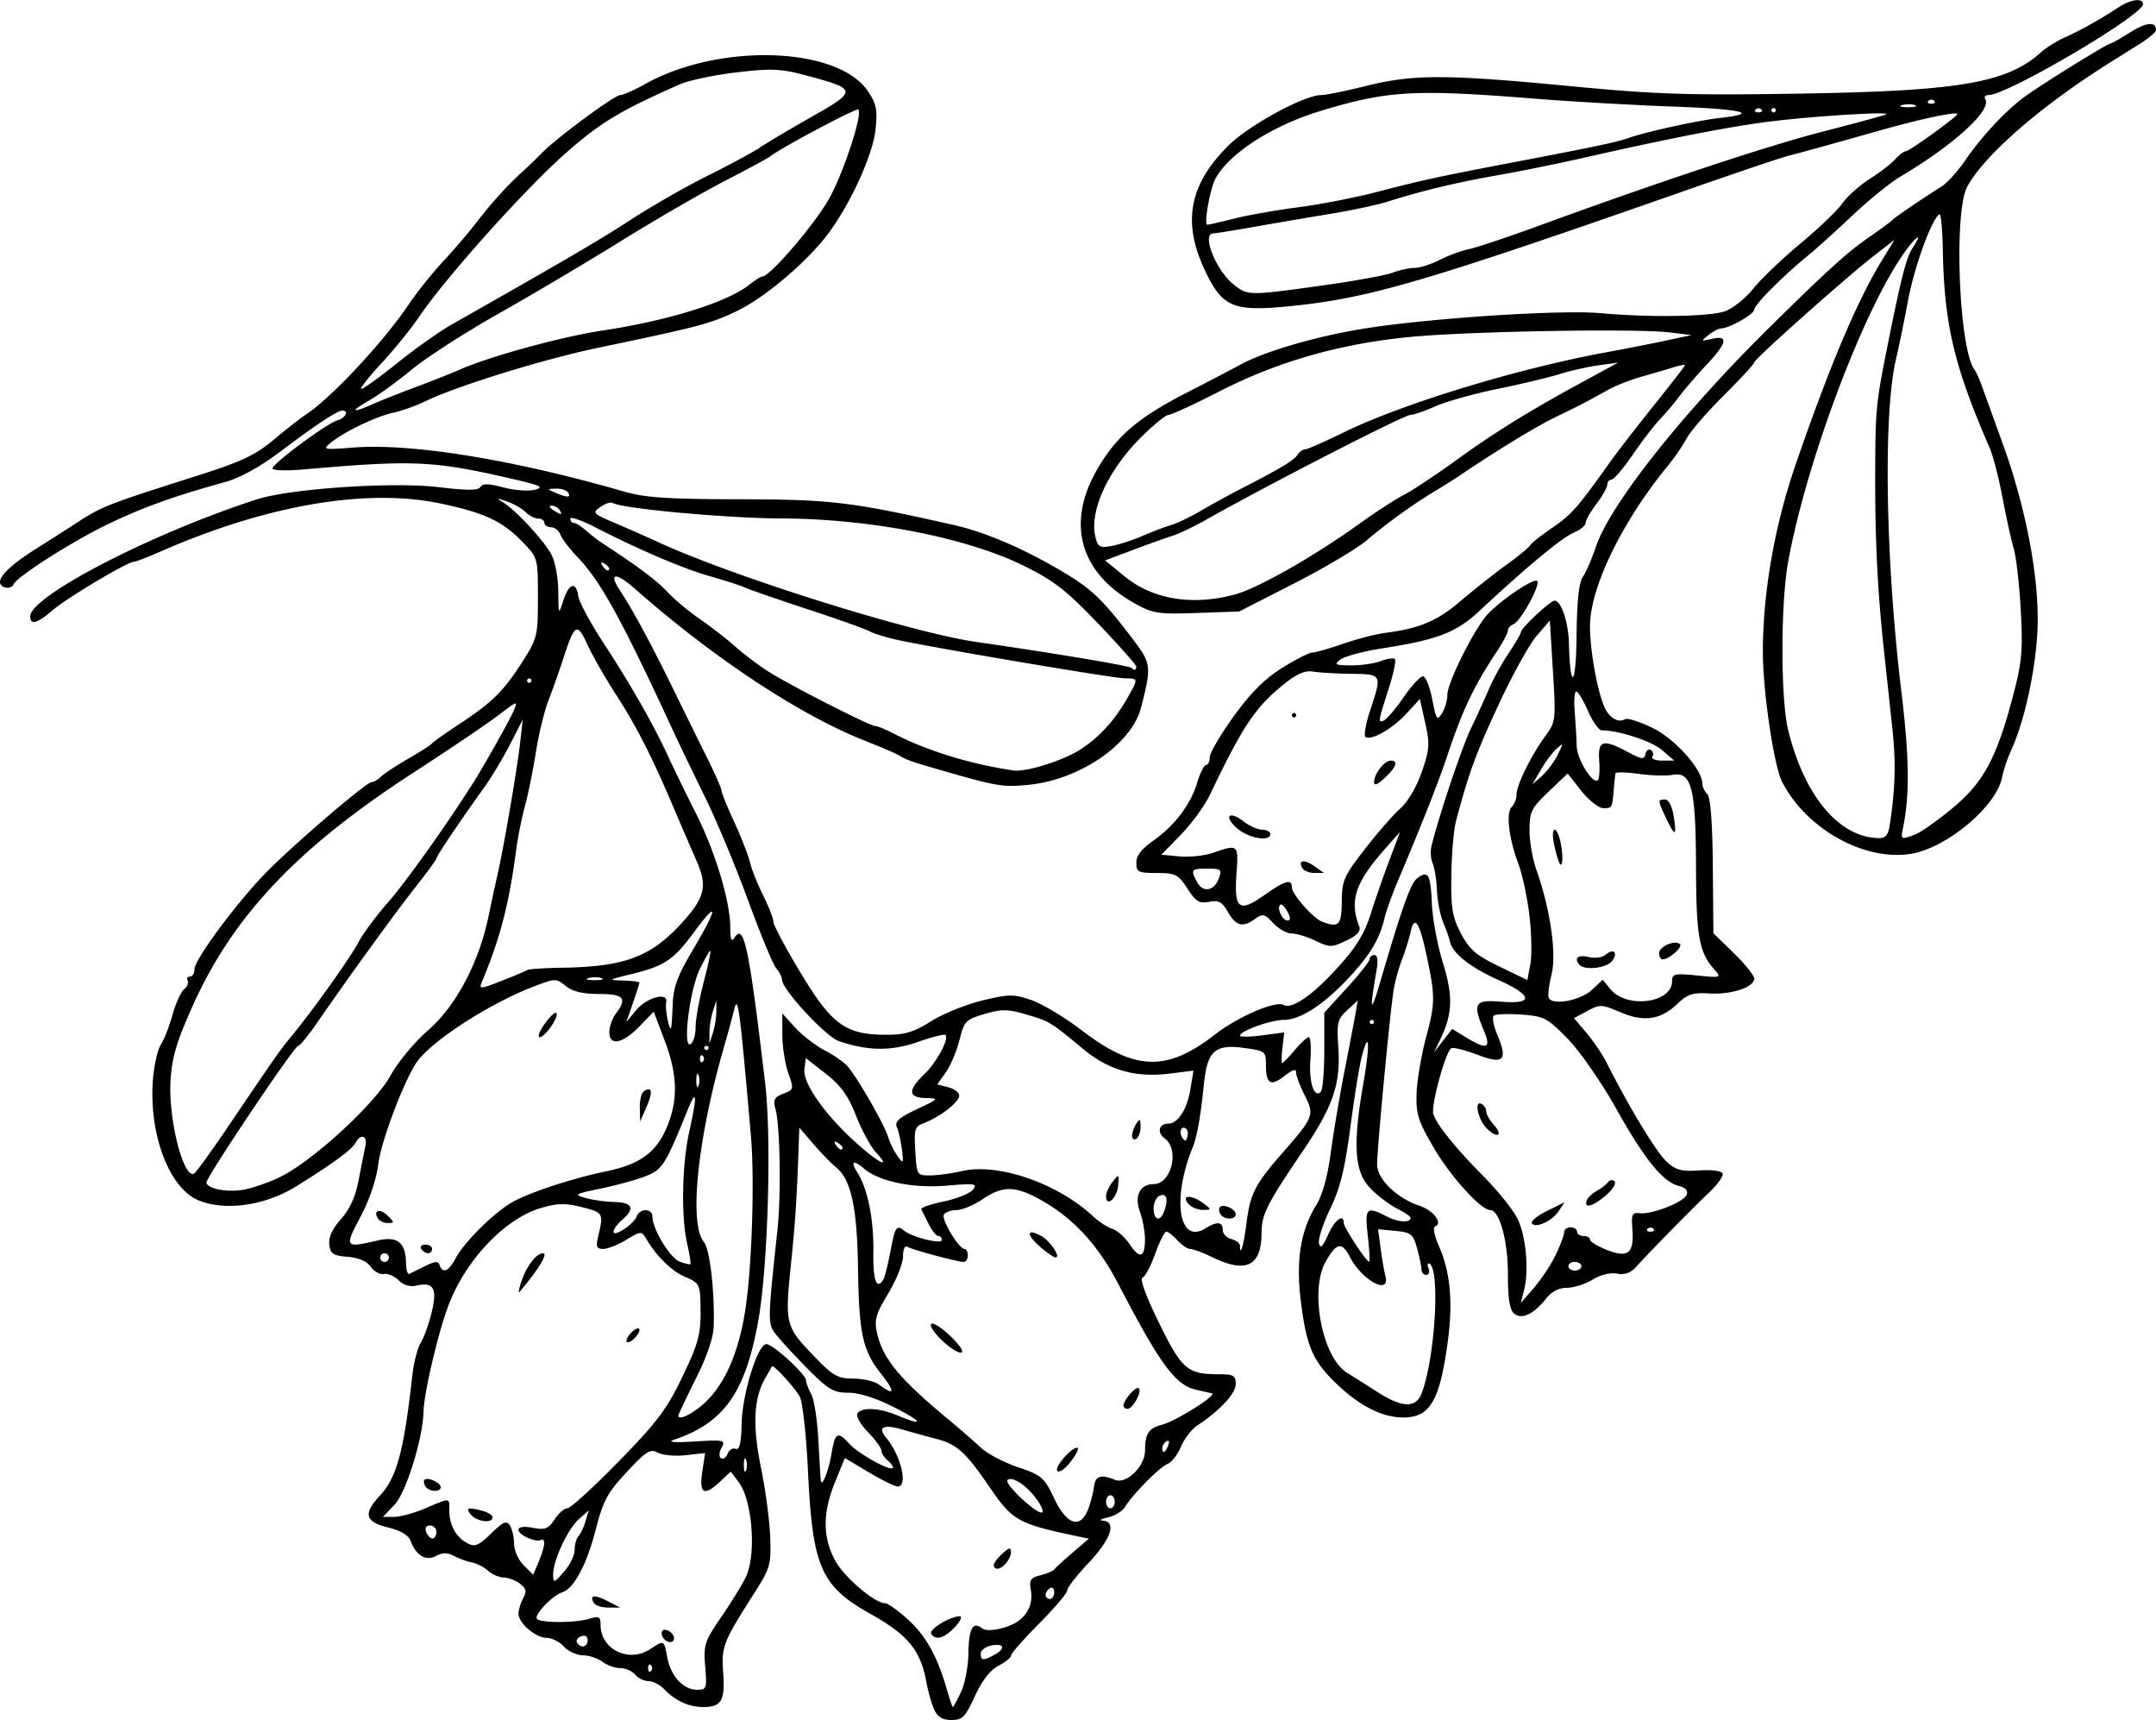
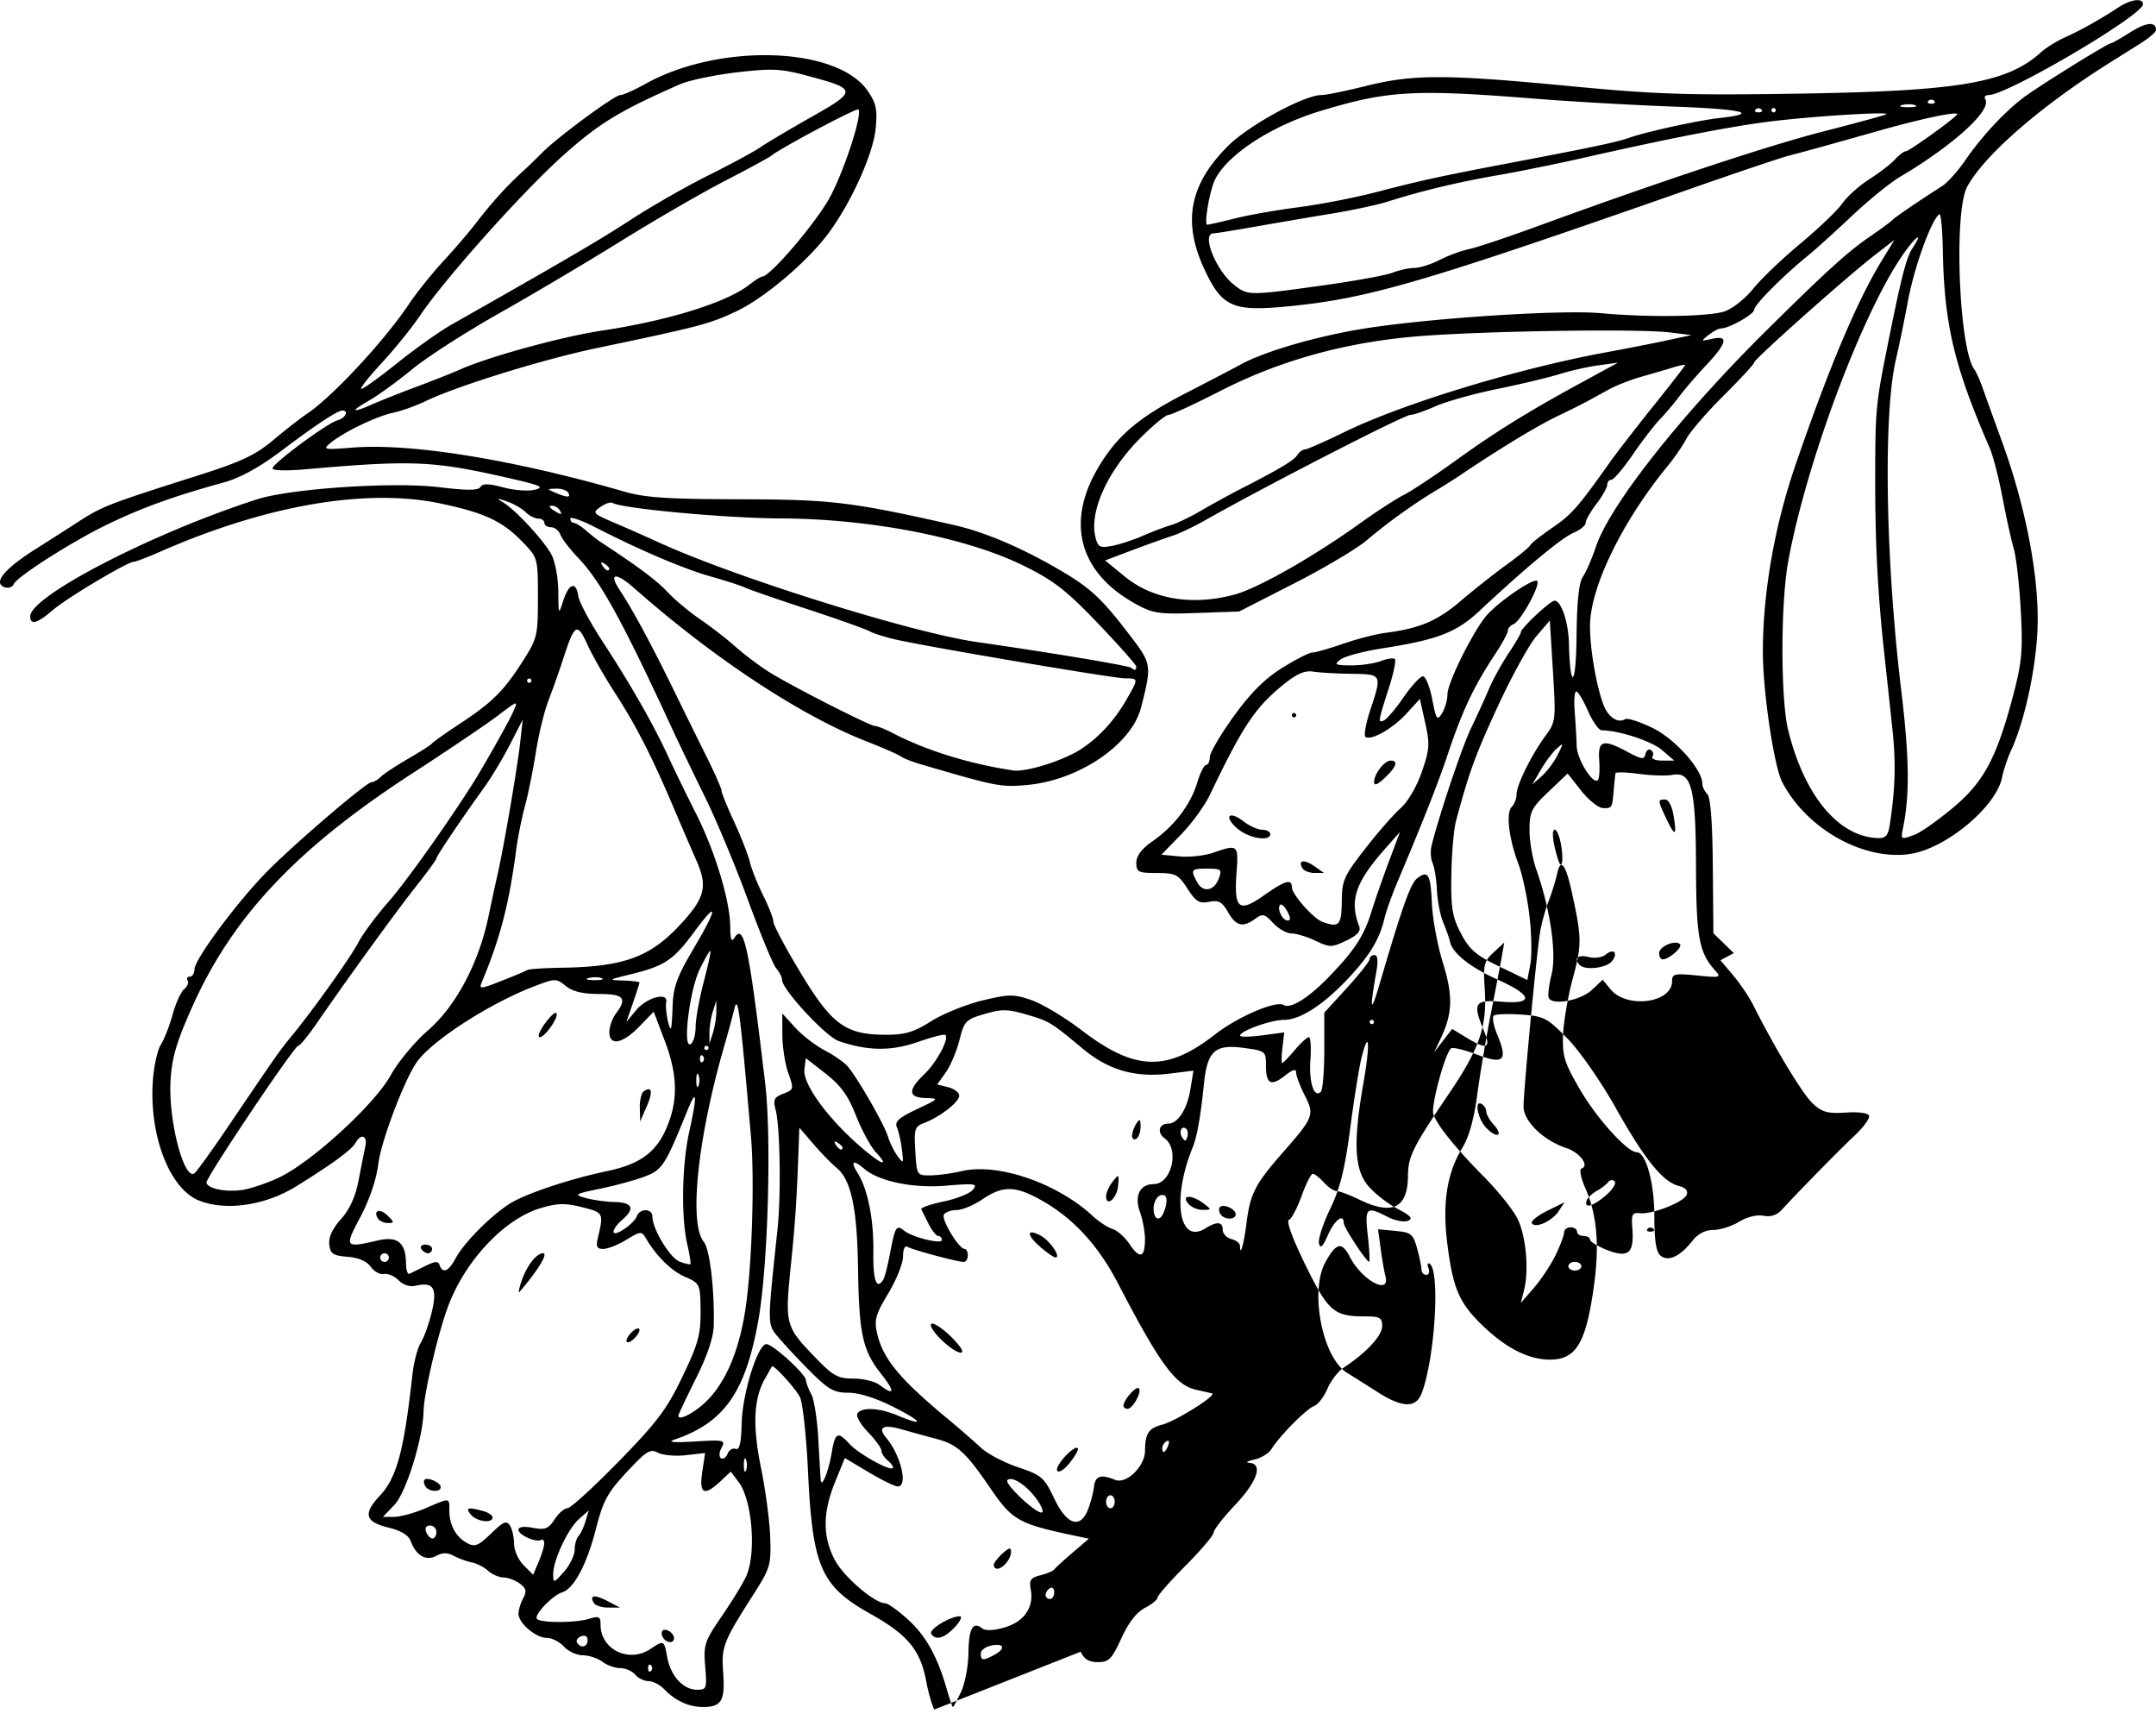
<svg xmlns="http://www.w3.org/2000/svg" width="467.813" height="373.125" viewBox="0 0 467.813 373.125">
-   <path d="M202.709 370.865c-.567-1.243-1.323-3.88-1.68-5.86-1.266-7.004-3.968-10.314-12.165-14.903-10.75-6.019-12.561-10.156-13.542-30.917-.366-7.752-1.16-15.02-1.766-16.15-1.086-2.03-5.816-7.172-6.077-6.607-.075.16-.74 1.345-1.479 2.634-2.48 4.33-2.745 10.218-.87 19.398.975 4.769 1.871 11.531 1.993 15.027.208 5.985.002 6.7-3.53 12.229-6.715 10.516-7.092 11.49-6.673 17.24.435 5.97-.386 7.356-4.357 7.356-3.079 0-6.042-1.357-8.459-3.877-.922-.961-2.453-1.748-3.4-1.748-.949 0-2.25-.632-2.892-1.406-.641-.773-2.089-1.406-3.216-1.406-1.128 0-2.87-.62-3.87-1.376-1-.757-2.915-1.39-4.253-1.407-1.338-.016-3.196-.873-4.13-1.905-.933-1.03-2.606-1.875-3.718-1.875-2.383 0-6.125-3.21-6.125-5.254 0-.787.455-2.282 1.012-3.321.808-1.511.667-2.152-.704-3.19-.943-.715-2.525-1.313-3.515-1.33-.991-.016-2.515-.675-3.388-1.465-.872-.79-2.46-1.604-3.528-1.81-1.069-.205-2.814-.84-3.879-1.41-1.413-.756-2.458-.756-3.87 0-2.214 1.185-4.359-.078-5.536-3.26-.455-1.23-2.13-2.236-4.812-2.889-5.092-1.24-5.55-2.973-1.834-6.95 3.65-3.907 5.198-9.666 7.025-26.124.304-2.735 1.127-5.9 1.83-7.031.702-1.133 1.775-4.13 2.383-6.66 1.239-5.158.37-6.601-3.435-5.707-1.295.304-2.732-.144-3.761-1.173-.916-.916-2.359-1.532-3.206-1.37-.848.164-2.127-.539-2.843-1.56-.838-1.197-2.623-1.967-5.01-2.162-3.17-.258-3.75-.646-3.986-2.665-.183-1.569.67-3.422 2.537-5.514 1.898-2.125 3.144-4.865 3.828-8.418a549.933 549.933 0 011.466-7.377c.499-2.342-.946-2.864-2.12-.767-.865 1.545-4.914 4.514-12.935 9.483-6.738 4.174-15.417 5.396-21.192 2.984-6.279-2.624-10.668-14.11-9.867-25.821.22-3.212 1.002-6.78 1.737-7.93.736-1.15 1.886-4.086 2.556-6.525.67-2.44 1.794-4.913 2.497-5.497.704-.584 1.048-1.436.766-1.893-.283-.457-.067-.831.479-.831s1-.738 1.011-1.64c.024-2.072 8.858-14.036 15.265-20.675 5.686-5.89 21.974-19.872 23.151-19.872.444 0 1.364-.542 2.045-1.204.682-.662 3.349-2.418 5.927-3.903 2.578-1.485 4.898-2.975 5.156-3.312.258-.336 2.98-2.263 6.05-4.282 7.012-4.614 9.522-7.109 13.637-13.562 3.14-4.921 3.282-5.517 3.282-13.764 0-8.577-.017-8.638-3.282-12.036-4.357-4.534-8.252-6.37-17.799-8.385-16.107-3.402-37.806.316-60.833 10.423-2.771 1.217-5.37 2.212-5.777 2.212-1.365 0-14.465 7.813-17.576 10.483-3.39 2.909-4.89 3.322-4.89 1.348 0-4.384 26.63-18.12 49.22-25.387 7.288-2.345 29.614-3.828 39.528-2.626 6.099.74 8.455.726 8.936-.052.482-.78 1.784-.754 4.964.096 2.37.634 5.452.863 6.847.51 2.12-.538 1.304-.928-4.963-2.372-17.116-3.943-21.33-4.133-45.235-2.033-3.776.332-6.768.229-6.732-.232.087-1.114 11.927-9.86 14.128-10.435 1.672-.437 2.5-2.116 1.042-2.109-1.094.005-5.682 3.033-13.36 8.815-4.566 3.439-8.838 5.795-12.187 6.72-11.078 3.063-17.659 5.43-25.313 9.102-7.602 3.648-19.806 11.419-20.468 13.035-.516 1.257-2.969.86-2.969-.48 0-1.481 2.831-4.075 7.969-7.3a965.274 965.274 0 008.906-5.691c5.312-3.437 6.527-3.908 26.093-10.123 9.443-3 12.448-4.417 16.406-7.739 2.665-2.236 5.9-4.761 7.188-5.61 5.391-3.555 16.755-15.752 22.083-23.701 1.728-2.578 5.1-6.797 7.492-9.375 2.393-2.578 5.647-6.375 7.23-8.438 3.28-4.271 6.691-8.036 10.015-11.05a110.036 110.036 0 004.219-4.068c3.095-3.195 15.745-12.538 16.976-12.538.618 0 3.053-1.078 5.41-2.395 16.042-8.966 41.709-8.162 48.306 1.514 1.852 2.716 2.12 4.017 1.698 8.244-.53 5.32-5.09 15.511-9.956 22.25-4.46 6.178-13.925 14.272-20.182 17.258-5.75 2.744-7.902 3.312-30.292 8-11.761 2.463-30.46 8.256-37.217 11.53-2.063.999-5.227 2.129-7.031 2.51-3.653.774-10.716 4.175-13.594 6.547-1.769 1.458-1.495 1.516 4.836 1.014 12.663-1.003 34.774 2.583 58.914 9.556 4.5 1.3 9.468 1.631 24.844 1.656 20.05.032 24.332.545 46.655 5.585 6.882 1.554 15.136 5.1 23.657 10.162 6.297 3.74 8.654 6.006 15.135 14.545 4.062 5.352 4.135 5.955 1.82 14.922-2.066 8.004-13.496 15.757-24.71 16.762-5.747.515-6.56.357-23.182-4.518-1.805-.529-3.704-1.283-4.22-1.676-.515-.392-3.89-1.868-7.5-3.279-14.238-5.566-33.085-17.997-50.348-33.21-3.961-3.49-5.61-3.348-3.233.278 3.185 4.862 6.944 11.86 12.636 23.526 1.51 3.094 4.273 8.695 6.142 12.447 1.869 3.752 3.398 7.203 3.398 7.669 0 .466 1.232 3.513 2.738 6.772 1.507 3.259 3.044 7.19 3.416 8.737.372 1.547 1.67 4.803 2.886 7.235 1.215 2.432 2.21 4.997 2.21 5.7 0 .703 2.65 5.674 5.89 11.047 6.808 11.292 9.75 13.434 18.485 13.463 4.18.014 6.043-.54 9.843-2.93 2.578-1.622 7.57-3.646 11.09-4.497 5.82-1.408 6.79-1.417 10.647-.103 2.334.795 7.258 3.748 10.941 6.562 11.57 8.837 18.465 9.053 28.927.906 4.943-3.849 13.236-7.413 14.883-6.395 1.452.897 5.229-1.405 9.556-5.826 5.711-5.833 7.88-9.12 9.493-14.38.711-2.32 2.399-7.172 3.75-10.782l2.457-6.562-3.311 3.75c-6.402 7.25-7.689 11.147-5.535 16.76.397 1.033-.433 1.94-2.808 3.073-3.167 1.51-3.571 1.512-6.684.028-1.822-.87-4.163-1.58-5.201-1.58-1.038 0-2.827-1.013-3.975-2.252-1.856-2.003-2.285-2.107-3.884-.937-2.691 1.967-4.17 1.61-5.915-1.432-1.293-2.253-2.03-2.656-4.1-2.242-2.121.424-2.871-.032-4.708-2.867-2-3.087-2.562-3.373-6.638-3.383-4.054-.011-4.453-.211-4.453-2.228 0-1.5 1.135-3.007 3.515-4.666 4.717-3.285 8.254-7.911 9.674-12.65.643-2.148 1.525-3.906 1.959-3.906.434 0 .789-.751.789-1.67 0-.92 2.328-4.9 5.174-8.845 3.666-5.084 6.73-8.149 10.517-10.517 2.94-1.838 5.883-3.343 6.542-3.343.658 0 3.668-.855 6.688-1.9 3.02-1.045 7.126-2.11 9.125-2.365 7.432-.952 11.306-2.582 16.329-6.87 2.836-2.422 7.34-5.983 10.01-7.914 2.67-1.93 4.99-3.838 5.156-4.238.167-.4 2.294-2.086 4.728-3.746 4.192-2.859 5.561-4.41 12.396-14.034 1.576-2.22 5.925-7.85 9.663-12.51 3.738-4.66 6.797-8.607 6.797-8.772 0-.165-1.16.06-2.578.498-1.418.44-4.477 1.332-6.797 1.985-2.32.652-5.532 1.904-7.137 2.782-1.605.877-3.715 2.035-4.688 2.57-.973.537-3.965 2.027-6.65 3.311-4.203 2.011-12.94 7.32-20.81 12.647-1.238.839-3.66 2.369-5.383 3.4-4.824 2.889-10.72 7.127-14.974 10.763-2.124 1.815-9.233 6.042-15.799 9.393l-11.937 6.094-9.182.32c-8.433.293-9.533.122-13.492-2.088-11.88-6.632-14.882-17.288-8.168-28.99 4.126-7.19 8.851-11.26 19.314-16.632 5.156-2.648 10.43-5.4 11.719-6.115 5.34-2.963 17.1-6.357 27.656-7.982 14.492-2.23 42.195-3.997 50.625-3.227 10.475.956 23.56.76 26.91-.404 1.7-.59 4.47-2.796 6.157-4.9 1.688-2.106 6.287-6.505 10.221-9.776 3.935-3.27 8.039-7.2 9.12-8.732 1.082-1.533 3.736-3.908 5.9-5.28 2.162-1.371 4.653-3.291 5.535-4.266.882-.974 1.943-1.772 2.357-1.772.742 0 11.144-7.509 11.144-8.044 0-.654-7.766.984-16.875 3.56-11.446 3.236-15.176 4.269-19.688 5.45-1.805.473-11.297 3.668-21.094 7.1-58.566 20.518-70.146 23.899-87.656 25.594-11.823 1.145-14.18.119-17.928-7.806-4.945-10.453-3.42-18.612 5.058-27.045 4.474-4.45 16.497-10.996 20.198-10.996.984 0 5.328-.885 9.653-1.967 10.228-2.558 17.306-2.559 43.956-.006 19.078 1.827 25.803 2.05 50.157 1.659 34.853-.56 45.061-2.32 52.5-9.058 1.031-.934 3.351-2.364 5.156-3.177 3.444-1.552 7.578-3.87 11.601-6.507C462.381-.17 465-.496 465 .913c0 2.382-29.47 19.712-33.521 19.712-.703 0-1.018.42-.701.932 1.449 2.344-6.98 9.997-18.518 16.81-2.117 1.25-6.832 5.084-10.477 8.52-3.644 3.435-7.883 7.263-9.417 8.507-5.392 4.37-11.712 10.71-11.726 11.765-.014 1.016-5.458 4.091-7.243 4.091-.468 0-1.67.64-2.67 1.42-1.73 1.35-1.692 1.392.757.836 3.654-.828 3.288.847-1.239 5.677-2.1 2.24-4.736 5.299-5.86 6.797-1.122 1.498-3.032 3.754-4.244 5.013-1.211 1.258-3.864 4.714-5.894 7.679-2.03 2.965-4.098 5.39-4.594 5.39-.497 0-.903.488-.903 1.084 0 .596-1.055 2.466-2.344 4.156-1.289 1.69-2.344 3.543-2.344 4.118 0 .575-1.197 1.552-2.661 2.172-2.563 1.085-10.295 7.503-20.251 16.812-5.172 4.835-9.06 6.34-21.38 8.274-3.994.627-8.002 1.702-8.906 2.389-1.454 1.104-1.19 1.252 2.278 1.278 2.158.017 5.064-.404 6.458-.934 1.394-.53 2.77-.728 3.058-.44.288.288-.243 2.936-1.18 5.885-2.513 7.912-2.51 7.894-1.294 7.49.617-.207 2.557-2.457 4.31-5.001 1.753-2.545 3.665-4.626 4.249-4.626.583 0 1.491 2.227 2.018 4.948.869 4.489 1.067 4.773 2.13 3.06.644-1.039 1.171-2.864 1.171-4.056 0-2.622 5.874-14.339 8.729-17.41 2.924-3.148 10.042-7.928 10.75-7.22.788.788-3.603 8.782-5.15 9.376-.662.254-1.204.876-1.204 1.382 0 .506-1.2 2.734-2.669 4.95-4.784 7.228-7.208 12.365-10.525 22.313-1.89 5.672-5.504 14.816-10.742 27.188-1.2 2.836-2.482 6.422-2.848 7.969-1.073 4.533-3.13 7.957-7.769 12.93-5.404 5.795-10.513 9.101-14.063 9.101-2.818 0-9.509 2.403-9.509 3.415 0 .317 2.158.29 4.796-.06l4.796-.636-.389 3.328c-.214 1.83-.235 3.328-.047 3.328.187 0 1.405-1.266 2.707-2.812 1.302-1.547 2.68-2.813 3.064-2.813.383 0 .538 2.215.343 4.922-.349 4.868.798 8.387 2.258 6.924.414-.416.754-4.448.754-8.96v-8.204l4.922-5.385c2.707-2.962 4.921-5.773 4.921-6.248 0-.474.47-.861 1.042-.861.689 0 .833 1.191.425 3.515-1.532 8.728-1.283 9.505.784 2.455 4.796-16.354 6.616-21.483 8.015-22.58 2.41-1.89 2.96-.976 3.237 5.378.145 3.341 1.22 9.146 2.387 12.899 2.246 7.223 2.12 11.05-.547 16.581l-1.37 2.845 1.967-2.535 1.967-2.536 3 1.829c4.549 2.774 5.496 2.43 3.89-1.415-2.52-6.03-2.055-6.805 3.797-6.32 7.16.594 6.792-1.395-.894-4.827-5.91-2.64-9.776-5.737-10.28-8.235-.14-.7-.79-2.539-1.444-4.086-.653-1.547-1.271-4.71-1.374-7.031-.102-2.32-.524-4.964-.937-5.875-.414-.911-.52-2.598-.238-3.75 1.627-6.619 6.627-21.508 8.574-25.531 1.247-2.578 2.982-6.375 3.854-8.438.872-2.062 2.794-5.564 4.272-7.781 1.477-2.217 2.686-4.284 2.686-4.593 0-.875 6.369-6.845 7.303-6.845 1.442 0 3.005 4.601 3.12 9.185.264 10.477 1.548 9.513 1.654-1.242.076-7.752.505-11.853 1.373-13.125.695-1.017 1.968-3.951 2.83-6.52 3.047-9.082 18.52-28.666 37.338-47.255 12.64-12.488 17.263-16.686 21.85-19.846 2.579-1.775 4.9-3.481 5.157-3.79.432-.52 5.731-4.131 10.771-7.342 1.159-.738 3.43-3.27 5.046-5.625 3.49-5.086 8.45-10.428 12.592-13.563 3.203-2.423 18.323-11.814 19.022-11.814.23 0 2.114-1.07 4.185-2.378 3.49-2.203 5.572-2.38 5.572-.472 0 .434-1.583 1.78-3.516 2.99l-6.507 4.078c-14.916 9.355-27.188 20.023-30.936 26.89-2.967 5.436-1.806 35.18 1.55 39.673.384.516 1.148 2.203 1.696 3.75.548 1.547 2.52 7.006 4.38 12.132 5.08 13.984 7.972 29.092 7.64 39.9-.268 8.738-2.773 20.43-5.76 26.878-.757 1.634-1.637 4.272-1.955 5.86-1.258 6.292-12.049 15.313-19.799 16.552-10.103 1.616-22.634-5.381-27.91-15.585-1.792-3.464-4.198-19.729-4.188-28.309.014-12.795 2.542-27.263 7.058-40.4 7.387-21.482 13.428-35.759 18.91-44.684l2.59-4.219-4.204 3.252c-6.075 4.697-26.237 22.637-26.237 23.345 0 .33-2.969 3.551-6.598 7.158-3.628 3.607-7.273 7.823-8.098 9.37-.826 1.547-2.603 4.15-3.95 5.782-9.955 12.077-16.979 26.51-16.979 34.893 0 5.028 1.383 13.044 2.958 17.149 1.004 2.614 3.125 3.99 4.676 3.03.496-.306 3.187.561 5.98 1.927 4.879 2.388 10.761 8.99 10.761 12.079 0 .644.484 1.655 1.075 2.246.703.704 1.117 6.098 1.2 15.637l.125 14.561 4.425 4.301c2.434 2.366 4.425 4.855 4.425 5.531 0 1.88-4.947 3.516-9.74 3.222-3.587-.221-4.73.15-6.922 2.25-3.633 3.481-7.276 4.012-12.412 1.809-3.989-1.712-4.394-1.726-7.127-.26l-2.898 1.553 2.74 3.239c1.507 1.781 3.481 4.715 4.388 6.52 4.677 9.312 10.715 19.287 12.898 21.31 2.058 1.908 3.228 2.23 7.17 1.97 2.812-.186 4.847.098 5.05.704.189.558-1.19 2.456-3.064 4.218-3.333 3.135-12.765 12.747-15.884 16.187-1.038 1.145-2.383 1.577-3.967 1.274-1.42-.272-3.582.264-5.3 1.31-1.595.974-4.106 1.772-5.578 1.773-1.739.002-3.326.828-4.526 2.354-2.672 3.397-5.26 4.603-6.92 3.225-.963-.8-1.346-3.24-1.346-8.595 0-7.248-1.837-13.855-3.854-13.855-1.99 0-8.577-7.26-12.192-13.434-3.45-5.894-3.914-7.358-3.767-11.878.092-2.836 1.048-8.426 2.124-12.422 1.969-7.31 1.954-8.76-.186-18.516-1.389-6.33-2.46-7.694-3.234-4.12-.324 1.493-1.163 4.19-1.864 5.995-.702 1.805-1.524 4.807-1.827 6.672-.784 4.83-3.597 34.505-3.584 37.82.012 3.18 4.307 7.342 9.268 8.98 2.963.977 5.102 3.856 3.309 4.454-.52.173-.164 2.006.822 4.236 2.525 5.715 3.11 12.253 1.888 21.118-1.724 12.52-3.853 16.095-9.585 16.095-4.626 0-9.58-2.526-14.7-7.495-4.997-4.849-6.327-7.97-7.548-17.702-1.106-8.824-.06-15.371 3.333-20.86 1.344-2.176 2.477-6.232 3.141-11.25.572-4.317 1.909-12.279 2.97-17.693 1.063-5.414 2.153-11.11 2.423-12.656l.49-2.813-2.312 2.131c-2.082 1.919-2.273 2.706-1.921 7.907.546 8.066-1.08 12.865-7.653 22.573-7.99 11.801-8.97 13.764-9.006 18.014-.059 6.989-3.36 8.609-10.506 5.157-2.134-1.032-4.369-1.875-4.966-1.875-.596 0-1.848-.844-2.781-1.875-.934-1.032-2.011-1.875-2.395-1.875-.384 0-1.476 2.161-2.426 4.804-.95 2.642-2.19 4.981-2.755 5.198-.622.239.794 4.102 3.584 9.78 4.975 10.123 6.174 11.155 12.959 11.155 3.214 0 3.689.275 3.689 2.135 0 2.055-3.423 5.739-8.331 8.965-1.23.809-2.826 2.88-3.545 4.601-.72 1.722-2.022 3.404-2.894 3.74-1.708.655-7.54 6.544-9.237 9.326-.57.936-2.258 1.968-3.75 2.294-1.491.326-1.973.642-1.071.703 3.037.205 1.76 4.023-3.047 9.105-2.578 2.726-4.687 5.436-4.687 6.022 0 .586-2.743 3.821-6.094 7.19-3.352 3.367-6.094 6.488-6.094 6.934 0 .447-1.232 1.449-2.737 2.227-1.798.93-3.549 3.19-5.104 6.587-2.076 4.534-2.702 5.171-5.082 5.171-1.958 0-3-.63-3.743-2.26zm5.813-3.815c.852-1.795 1.576-5.594 1.61-8.442.064-5.313.965-6.951 2.956-5.374.726.575 2.468.511 4.866-.18 4.234-1.218 6.406-4.339 5.706-8.197-.379-2.087-.045-2.59 2.075-3.121 1.39-.35 2.743-.918 3.006-1.265.263-.347 2.064-1.992 4.003-3.655l3.525-3.025-2.588-.542c-12.719-2.664-13.964-3.358-18.864-10.512-5.293-7.73-7.133-9.406-11.616-10.587a408.03 408.03 0 01-7.503-2.063c-4.078-1.176-5.332-.484-3.374 1.86 3.183 3.81 4.757 10.589 2.442 10.517-.645-.02-3.484-1.417-6.31-3.103l-5.138-3.066-2.124 5.212c-2.707 6.647-2.714 11.91-.022 16.957 1.949 3.654 8.618 9.349 10.947 9.349.55 0 2.726 1.558 4.834 3.463 3.92 3.541 6.415 7.988 8.448 15.052.63 2.192 1.242 3.985 1.36 3.985.117 0 .91-1.469 1.761-3.263zm-6.466-12.635c-.568-.919 4.119-3.79 6.186-3.79.631 0 .157 1.055-1.055 2.344-2.295 2.443-4.185 2.976-5.131 1.446zm13.569-14.895c0-.435.844-1.555 1.875-2.489 1.488-1.347 1.875-1.415 1.875-.333 0 1.47-1.78 3.615-3 3.615-.412 0-.75-.357-.75-.793zm-62.608 21.993c-.393-4.732-.161-5.426 3.673-11.016 2.25-3.281 4.619-7.174 5.263-8.652 2.186-5.01 1.245-16.457-1.671-20.323l-1.72-2.28-2.232 2.098c-3.536 3.322-4.667 2.746-3.953-2.016l.617-4.114-4.172.47c-2.295.259-5.027.013-6.072-.546-1.657-.887-2.521-.35-6.763 4.208-4.167 4.477-5.12 6.233-6.663 12.266-1.988 7.772-4.772 13.011-7.347 13.828-2.151.683-6.232 4.996-5.459 5.77.884.883 8.28.879 11.216-.007 2.26-.682 2.578-.526 2.578 1.26 0 5.349 6.095 8.354 10.753 5.302 3.049-1.998 3.006-2.018 3.727 1.822.755 4.027 3.486 6.98 6.457 6.98 2.072 0 2.164-.266 1.768-5.05zm-9.15-6.263c-.34-.55-.392-1.225-.117-1.5.672-.672 2.5.512 2.5 1.618 0 1.198-1.619 1.118-2.382-.118zm-15-7.5c-1.066-1.726.126-1.9 2.947-.429l2.717 1.417-2.523.006c-1.387.003-2.8-.444-3.14-.994zm12.383 13.5c-.344-.344-.625-.063-.625.625s.281.969.625.625a.886.886 0 000-1.25zm74.437-2.22c2.565-1.373 2.25-2.604-.53-2.072-1.29.246-2.345 1.032-2.345 1.745 0 1.552.482 1.607 2.875.327zm-88.187-3.22c0-.836-.55-1.165-1.4-.839-.771.296-1.168.916-.883 1.377.818 1.324 2.283.979 2.283-.537zm101.25-10.397c0-.803-.422-1.2-.938-.882-.515.319-.937.977-.937 1.462s.422.882.938.882c.515 0 .937-.658.937-1.462zm-104.063-9.184c0-1.157.375-2.505.833-2.995.457-.49 1.146-1.945 1.53-3.234l.7-2.344-2.122 1.875c-2.438 2.156-5.642 9.04-5.598 12.031.028 1.927.148 1.896 2.343-.599 1.273-1.446 2.315-3.577 2.315-4.734zm-6.604-1.362c.023-.675-.274-1.041-.661-.814-1.093.644-4.922-1.06-4.922-2.19 0-.637 1.154-.794 3.124-.424 2.66.499 3.36.227 4.71-1.833.871-1.33 2.126-2.418 2.788-2.418.663 0 5.64-4.536 11.062-10.079 8.248-8.432 10.483-11.38 13.69-18.046 3.914-8.143 4.286-9.653 4.105-16.689-.094-3.656-.4-4.156-3.273-5.356-2.948-1.232-6.292-4.512-8.575-8.412-.907-1.548-1.155-1.528-4.22.34-1.79 1.091-4.042 1.986-5.005 1.988-1.431.003-1.64-.465-1.142-2.575 1.228-5.21 1.172-5.314-3.477-6.48-3.661-.92-5.33-.88-9.003.21-7.853 2.333-16.373 11.393-20.074 21.35-2.197 5.91-5.218 18.818-5.302 22.655-.13 5.94-3.787 17.714-6.324 20.362l-2.497 2.606h2.441c1.343 0 4.41-.843 6.816-1.875 5.424-2.325 5.156-2.352 5.156.53 0 3.128 1.432 5.73 3.872 7.036 1.67.893 2.422.592 5.175-2.077 2.677-2.594 3.372-2.887 4.105-1.728.485.768.888 2.556.896 3.974.007 1.418.942 3.505 2.075 4.638l2.06 2.06 1.179-2.763c.648-1.52 1.197-3.315 1.22-3.99zm-15.896-6.273c-1.26-1.52-.705-1.696 2.579-.816 1.16.311 2.109.938 2.109 1.394 0 1.36-3.43.937-4.688-.578zm-9.882-6.156c-.34-.55-.425-1.193-.19-1.429.655-.654 3.51.641 3.51 1.591 0 1.174-2.572 1.048-3.32-.162zm43.632-31.583c0-.516.633-1.463 1.407-2.105.784-.651 1.406-.753 1.406-.23 0 .516-.633 1.463-1.406 2.105-.785.651-1.406.753-1.406.23zm-22.95-12.418c1.094-3.556 3.317-6.562 4.856-6.562 1.162 0-1.157 3.784-5.172 8.438-.222.257-.08-.586.316-1.875zm-18.3 53.907c0-.774-.62-1.406-1.376-1.406-.839 0-1.166.55-.838 1.406.297.773.917 1.406 1.377 1.406.46 0 .838-.633.838-1.406zm141.406-4.922c.554-1.418 1.133-3.633 1.286-4.922.277-2.33 1.52-2.732 4.56-1.476 2.463 1.019 6.496-2.899 6.513-6.326.018-3.73.775-4.874 3.735-5.643 2.977-.772 12.033-6.469 10.782-6.782-.516-.129-2.032-.473-3.369-.766-4.553-.996-7.848-5.466-17.002-23.07-4.255-8.183-9.556-13.992-16.306-17.867-5.867-3.37-8.616-3.456-13.1-.414-1.9 1.29-4.425 2.344-5.611 2.344-1.187 0-2.433.445-2.768.988-.63 1.02 3.233 7.432 4.484 7.443.387.004.703.64.703 1.413s-.401 1.406-.892 1.406c-1.365 0-11.196-2.64-12.244-3.288-.528-.326-.926.584-.926 2.116 0 1.479-1.436 5.073-3.191 7.987-2.746 4.56-3.086 5.765-2.438 8.638 1.235 5.477 4.803 9.835 14.979 18.297 2.79 2.32 6.193 5.273 7.561 6.563 1.369 1.289 4.979 3.187 8.023 4.218 5.156 1.747 5.694 2.212 7.878 6.794 2.74 5.75 5.65 6.68 7.343 2.347zm-6.694-8.38c-.604-.977 3.68-5.651 4.462-4.868.237.237-.537 1.644-1.72 3.128-1.218 1.528-2.407 2.282-2.742 1.74zm14.38-14.12c.055-1.27 2.752-4.329 3.319-3.762.74.741-1.297 4.465-2.443 4.465-.498 0-.892-.316-.875-.703zm-39.706-14.455c-1.634-1.633-2.503-3.126-1.932-3.316.571-.19 2.531 1.146 4.355 2.97 2.053 2.053 2.789 3.317 1.932 3.317-.762 0-2.721-1.337-4.355-2.97zm21.522-20.076c-2.95-2.594-2.81-3.953.24-2.32 1.995 1.067 4.491 4.765 3.182 4.712-.404-.016-1.945-1.093-3.422-2.392zm-.596 54.92c-2.185-3.07-5.422-5.2-6.404-4.218-.727.727 5.902 7.032 7.393 7.032.558 0 .113-1.266-.99-2.814zm16.876.47c0-.773-.422-1.406-.937-1.406-.516 0-.938.633-.938 1.406 0 .774.422 1.407.938 1.407.515 0 .937-.633.937-1.407zm-61.43-10.547c.744-4.508 1.328-4.812 3.863-2.01 1.906 2.109 8.731 5.925 9.4 5.256.22-.22-.243-.934-1.03-1.586-.785-.652-1.428-1.642-1.428-2.199 0-.556-1.313-2.367-2.918-4.022-1.605-1.656-2.635-3.47-2.288-4.03.887-1.435 4.677-1.264 8.632.388 6.054 2.53 5.618 1.441-.707-1.764-3.884-1.97-7.553-3.136-9.857-3.136-3.153 0-4.33-.66-8.345-4.673-2.57-2.57-5.676-5.888-6.902-7.373-2.41-2.92-2.406-2.326-.166-23.366.805-7.564.573-22.244-.411-26.002-.57-2.176-.316-2.699 1.68-3.458 2.28-.867 2.313-1 1.076-4.467-.7-1.965-1.28-5.683-1.288-8.26l-.014-4.688 2.786 3.062c1.532 1.684 4.422 3.915 6.422 4.958 2 1.042 4.253 2.617 5.007 3.5 2.153 2.52 7.937 12.608 8.716 15.199.388 1.289 1.319 3.187 2.07 4.218 1.276 1.754 1.337 1.664.953-1.406-.226-1.805-.715-3.978-1.087-4.83-.53-1.212.409-2.062 4.31-3.907 4.848-2.291 4.902-2.359 1.94-2.435-3.821-.098-3.916-1.707-.302-5.169 2.685-2.573 5.428-7.674 4.581-8.52-.235-.236-2.927.451-5.984 1.525-5.765 2.027-10.956 1.962-17.196-.213-2.808-.979-12.27-11.201-12.27-13.256 0-.559-.566-1.682-1.258-2.496-.692-.814-3.445-7.465-6.12-14.78-2.674-7.316-6.9-17.441-9.39-22.5-2.492-5.06-5.602-11.52-6.912-14.356-11.076-23.97-15.68-32.34-20.628-37.5-1.73-1.805-3.424-4.02-3.765-4.922-.34-.903-1.265-1.641-2.054-1.641-.79 0-1.436-.422-1.436-.937 0-.516-.603-.938-1.34-.938-.736 0-1.97-.631-2.741-1.403-.772-.771-2.595-1.815-4.052-2.32-2.265-.785-2.38-.752-.793.23 2.786 1.725 8.85 8.29 10.468 11.331.784 1.476 1.448 5.043 1.473 7.927.047 5.192.058 5.212 1.094 2.005 1.22-3.774 2.782-4.229 3.246-.944.178 1.262 2.548 5.691 5.266 9.843 6.027 9.206 11.066 18.026 14.22 24.894 1.304 2.835 4.017 8.405 6.03 12.375 4.145 8.178 7.435 19.047 7.456 24.637.01 2.728.258 3.383.898 2.37 2.076-3.282 3.144 1.766 6.675 31.538 1.413 11.908.614 39.734-1.476 51.423-2.807 15.7-7.43 22.249-18.293 25.923-1.532.518.017.65 4.451.38 6.428-.39 6.75-.316 5.857 1.35-.546 1.021-.59 1.984-.102 2.285.463.286 1.1-.154 1.416-.978.317-.824 1.1-1.299 1.74-1.055.843.322 1.204-1.22 1.313-5.606.159-6.435 3.513-17.159 5.355-17.12 1.428.029 8.547 6.511 8.601 7.832.024.578.543 1.957 1.153 3.064s1.298 5.537 1.528 9.844c.23 4.307.462 8.253.516 8.769.192 1.838 1.716-1.943 2.362-5.86zm-18.574 1.407c-.26-.645-.473-.118-.473 1.172 0 1.289.213 1.816.473 1.171.26-.644.26-1.699 0-2.343zm91.612-3.096c.32-.834.163-1.21-.369-.882-.51.315-.926.97-.926 1.455 0 1.348.671 1.051 1.295-.573zm-102.52-7.643c5.544-3.82 9.251-11.45 10.84-22.308 1.372-9.372 1.94-27.87 1.139-37.078-2.405-27.638-2.831-30.89-3.615-27.61-.37 1.547-1.344 5.133-2.165 7.969-5.794 20.021-7.732 38.582-4.443 42.544 1.288 1.552 2.332 10.336 2.153 18.114-.06 2.589-1.393 6.549-3.888 11.549-2.088 4.184-3.797 7.79-3.797 8.013 0 .837 1.535.352 3.776-1.193zm157.508-3.646c2.888-7.596 4.06-26.666 1.728-28.107-.441-.273-.551.158-.244.959.307.8.091 1.454-.48 1.454-.57 0-1.04-.527-1.043-1.171-.003-.645-.432-2.71-.955-4.591-.863-3.11-1.29-3.451-4.708-3.777l-3.76-.359.575 4.246c.315 2.336.766 4.949 1.002 5.808 1.207 4.404-5.013 1.13-7.691-4.048-1.746-3.377-2.94-3.122-5.301 1.13-3.474 6.257-.658 20.708 4.677 24.002 1.415.874 4.438 2.781 6.718 4.237 5.292 3.381 8.253 3.449 9.482.217zm-117.249-4.166c-4.056-5.121-4.836-8.668-5.044-22.934-.191-13.141-1.509-19.263-4.705-21.864-1.068-.869-3.313-3.175-4.989-5.125l-3.046-3.545-.092 2.611c-.447 12.796-.728 17.198-1.734 27.125-1.325 13.071-1.244 13.37 5.414 20.251 3.761 3.887 4.798 4.453 8.15 4.453 2.112 0 4.66.62 5.66 1.377 3.28 2.48 3.439 1.505.386-2.35zm146.308-25.808c1.015-2.096 1.845-4.311 1.845-4.922 0-.61.633-1.11 1.406-1.11.774 0 1.407.422 1.407.938 0 .515.632.937 1.406.937.773 0 1.406.358 1.406.795 0 .438 1.67 1.451 3.71 2.253 4.584 1.8 5.901.693 5.48-4.61-.246-3.121-.037-3.566 1.591-3.376 2.674.31 9.582-2.403 10.197-4.005.335-.872-.26-1.546-1.68-1.902-3.483-.874-7.409-5.711-13.642-16.811-3.268-5.82-7.858-12.423-10.535-15.155-4.424-4.516-5.098-4.867-10.01-5.213-2.897-.204-5.593-.104-5.992.223-.398.327-.056 2.195.762 4.15 2.339 5.6 1.41 6.515-4.375 4.317-2.673-1.016-5.2-1.636-5.618-1.378-1.27.784-4.486 12.662-3.877 14.318.926 2.52 4.828 7.339 10.967 13.545 3.165 3.2 6.476 7.36 7.359 9.245 1.795 3.835 2.436 11.059 1.359 15.323l-.711 2.812 2.85-3.281c1.567-1.805 3.68-4.996 4.695-7.093zm-5.152-6.915c-.272-.44 1.215-1.646 3.305-2.68l3.8-1.88-1.283 1.932c-1.458 2.196-5.08 3.83-5.822 2.628zm11.897-4.91c.202-.607 1.186-1.556 2.187-2.109 1-.552 2.113-1.414 2.471-1.915.36-.5.992-.57 1.407-.154.414.415-.43 1.774-1.877 3.02-2.811 2.42-4.791 2.967-4.188 1.159zm-21.697-15.691c-1.946-1.947-2.798-6.336-1.015-5.235.515.319.937 1.049.937 1.622 0 .574.7 1.817 1.557 2.763 2.209 2.441.878 3.206-1.479.85zm-130.904 32.807c.294-.476.955-3.08 1.468-5.788 1.076-5.674 1.377-6.157 3.007-4.829 1.783 1.453 8.226 3.044 8.226 2.03 0-.473-.354-.861-.787-.861-.433 0-1.369-1.16-2.08-2.578-.71-1.418-1.434-2.86-1.608-3.204-.175-.344 1.994-1.106 4.82-1.692 2.824-.587 5.689-1.732 6.364-2.546 1.107-1.334.535-1.422-5.787-.894-7.278.608-14.641-.932-17.87-3.738-2.242-1.947-2.947-1.541-1.431.824 2.276 3.553 3.623 10.212 3.507 17.344-.1 6.127.7 8.312 2.17 5.932zm-99.411-2.93c2.127-1.06 2.818-1.103 3.125-.19.638 1.9 1.968 1.353 3.425-1.406 1.783-3.378 7.686-9.346 11.812-11.943 3.42-2.153 13.011-5.356 21.142-7.061 6.969-1.462 10.502-3.99 12.757-9.13 2.649-6.035 2.561-11.626-.298-19.164l-2.384-6.283-3.136 3.236c-3.664 3.78-6.533 4.278-6.489 1.126.017-1.16.65-2.928 1.407-3.93 2.535-3.351 1.742-4.273-3.676-4.273-3.511 0-5.703-.527-7.185-1.727-2.072-1.677-2.263-1.677-6.76.032-9.687 3.68-22.391 11.88-25.593 16.517-2.761 3.999-7.714 17.113-8.324 22.04-.415 3.36-1.903 7.77-3.873 11.484-3.536 6.665-3.439 6.798 3.758 5.129 4.278-.992 6.073.456 6.124 4.94.017 1.448.346 2.483.733 2.3a350.69 350.69 0 003.435-1.697zm-.857-3.705c-.318-.516.079-.938.882-.938.804 0 1.462.422 1.462.938 0 .515-.397.937-.882.937s-1.143-.422-1.462-.938zm-9.413-6.625c-1.1-1.78.504-2.218 2.136-.585 1.462 1.461 1.465 1.585.033 1.585-.853 0-1.83-.45-2.17-1zm56.833-24.023c-.042-1.646.374-3.27.924-3.61 1.751-1.082 1.948.195.53 3.445l-1.377 3.156-.077-2.991zm-20.663-18.156c1.123-1.577 2.264-2.645 2.535-2.373.7.7-2.416 5.239-3.596 5.239-.539 0-.061-1.29 1.061-2.866zm224.962 52.554c0-.516-.633-.938-1.406-.938-.774 0-1.406.422-1.406.938 0 .515.632.937 1.406.937.773 0 1.406-.422 1.406-.938zm-194.007-4.799c-1.347-5.842-1.155-17.137.413-24.264 1.803-8.195 1.672-9.779-.388-4.688-4.78 11.814-5.416 12.807-9.128 14.251-1.985.772-6.34 1.967-9.68 2.656-5.655 1.166-5.88 1.306-3.281 2.04 1.534.433 4.372.827 6.305.875 3.923.097 4.488 1.43 1.641 3.867-1.031.883-1.875 2.041-1.875 2.574 0 1.286 4.386-1.625 5.048-3.35.693-1.805 3.39-1.73 3.39.094 0 2.659 3.812 8.952 5.901 9.743 1.137.43 2.187.676 2.334.546.147-.13-.16-2.084-.68-4.344zm-64.743 2.923a.94.94 0 00-.938-.937.94.94 0 00-.937.938.94.94 0 00.938.937.94.94 0 00.937-.938zm212.418-4.687c-.702-6.206-.353-6.545 4.276-4.15 1.567.81 3.55 1.197 4.406.86 1.204-.475.678-1.075-2.317-2.647-2.13-1.117-4.978-3.358-6.328-4.98-2.975-3.572-3.237-9.422-.996-22.236 1.496-8.552 1.257-12.02-.387-5.614-.51 1.986-1.619 8.884-2.465 15.33-1.176 8.965-2.201 13.092-4.362 17.564-1.554 3.215-2.646 6.59-2.426 7.5.293 1.214.814.719 1.959-1.861 1.443-3.253 3.41-4.747 3.41-2.591 0 .936 4.855 8.349 5.511 8.414.196.02.07-2.495-.28-5.589zm-48.355.714c0-1.608-.497-4.298-1.104-5.976-1.246-3.447.018-5.988 2.978-5.988 3.864 0 5.688-7.515 2.407-9.914-1.742-1.273-1.268-3.211.785-3.211 2.065 0 4.076-3.108 4.778-7.386l.674-4.106-5.078.635c-7.515.939-13.292-.704-18.921-5.381-7.052-5.859-7.203-5.95-12.3-7.444-4.01-1.175-5.317-1.19-9.029-.1-4.08 1.197-4.407 1.537-5.446 5.664-.609 2.416-1.944 5.569-2.969 7.007l-1.862 2.616 2.387.6c1.313.329 2.387 1.157 2.387 1.839 0 1.376-4.155 4.607-7.612 5.92-2.045.776-2.205 1.288-1.91 6.116.318 5.227.345 5.27 3.28 5.248 1.629-.013 4.648-.421 6.71-.908 7.904-1.867 20.785 2.545 28.594 9.794 1.29 1.196 3.188 2.431 4.22 2.744 1.03.313 2.701 1.807 3.712 3.32 2.19 3.278 3.318 2.908 3.318-1.089zM240 259.476c0-.718.642-2.124 1.427-3.125 1.362-1.736 1.416-1.693 1.172.92-.253 2.72-2.599 4.709-2.599 2.205zm5.64-13.093c.007-.675.423-1.86.923-2.633.738-1.143.911-1.022.923.648.008 1.13-.408 2.315-.923 2.633-.516.319-.932.027-.924-.648zm24.832 18.94c.805-6.383 1.867-8.449 7.867-15.288 6.725-7.667 6.923-8.186 4.75-12.449-1.011-1.984-1.839-4.182-1.839-4.884 0-.91-.704-.722-2.454.655-3.042 2.393-4.108 1.814-4.108-2.23 0-3.06-.12-3.155-4.743-3.79-6.308-.868-7.978.626-8.709 7.787-.72 7.058-1.505 11.488-2.443 13.782-4.57 11.175-3.004 21.167 2.754 17.572 2.52-1.575 3.766-1.466 3.766.329 0 .821.843 1.714 1.875 1.984 1.03.27 1.875.933 1.875 1.475 0 2.572.829-.336 1.41-4.943zm-5.667-1.948c-.34-.55-.383-1.235-.096-1.522.772-.771 3.416.433 3.416 1.555 0 1.273-2.529 1.247-3.32-.033zm-6.992-2.281c-1.594-1.92.81-1.941 3.336-.03 1.784 1.35 1.78 1.377-.175 1.406-1.097.017-2.52-.603-3.162-1.376zm100.937 5.469a.886.886 0 00-1.25 0c-.344.343-.063.625.625.625s.969-.282.625-.625zm-106.194-3.67c.998-2.603.642-4.112-.837-3.545-.774.297-1.406 1.55-1.406 2.784 0 2.536 1.382 3.004 2.243.76zm-192.087-7.41c7.053-3.31 20.778-15.847 24.27-22.168 1.605-2.905 5.237-7.286 8.073-9.74 6.138-5.308 11.137-14.75 13.231-24.99a433.61 433.61 0 011.888-8.741c1.315-5.689 4.252-22.781 4.914-28.594l.587-5.156-2.782 5.424c-1.53 2.983-4.065 7.202-5.634 9.375-4.92 6.814-10.328 14.845-10.328 15.338 0 .26-2.004 3.008-4.454 6.105-4.354 5.506-14.725 19.802-21.485 29.617-1.864 2.707-3.683 4.922-4.042 4.922-.837 0-20.03 28.6-19.909 29.667.146 1.283 4.142 2.119 7.702 1.61 1.805-.257 5.39-1.458 7.969-2.668zm-11.014-11.03c10.72-15.829 11.232-16.558 13.828-19.706 4.668-5.659 12.806-17.078 14.517-20.372.938-1.805 3.841-5.715 6.452-8.69 3.746-4.268 12.172-16.068 18.143-25.408 2.373-3.712 7.995-13.664 8.938-15.821 1.122-2.57 1.115-2.57-3.307.788-2.438 1.85-10.761 7.47-18.496 12.487-25.08 16.268-39.019 31.031-47.785 50.612-3.456 7.717-4.444 11.072-4.742 16.098-.5 8.422 2.852 21.532 5.143 20.116.44-.272 3.73-4.82 7.309-10.104zm140.578 5.49c-1.135-1.235-3.073-4.81-4.306-7.947-1.705-4.336-3.276-6.51-6.562-9.077l-4.321-3.376-.299 2.437c-.367 2.998 4.472 9.87 11.229 15.944 5.018 4.513 7.738 5.801 4.26 2.019zm-7.22-.981c0-.228-.488-.715-1.083-1.083-.67-.414-.828-.257-.413.414.668 1.08 1.495 1.45 1.495.669zm74.628-4.02c-.953-.954-1.739.481-.957 1.746.59.956.812.957 1.13.004.216-.651.139-1.439-.173-1.75zm-105.883-11.739c-.26-.644-.472-.117-.472 1.172 0 1.29.212 1.816.472 1.172.26-.645.26-1.7 0-2.344zm.942-4.14c-.344-.344-.625-.063-.625.625 0 .687.281.968.625.625a.886.886 0 000-1.25zm1.25-1.72a.47.47 0 00-.469-.468.47.47 0 00-.469.469.47.47 0 00.938 0zm-2.813-4.571c0-1.68.796-6.085 1.768-9.789.973-3.703 1.615-6.733 1.428-6.733-.186 0-1.217 1.793-2.29 3.984-2.221 4.538-3.793 17.378-1.991 16.264.597-.37 1.086-2.046 1.086-3.726zm4.501-3.397v-2.344l-.75 2.344c-.413 1.29-.751 3.398-.751 4.688v2.343l.75-2.344c.413-1.289.751-3.398.751-4.687zm-9.484-1.226c.14-4.045.971-6.323 4.453-12.213 5.4-9.132 5.508-10.931.228-3.774-4.526 6.136-6.43 7.404-13.81 9.2-4.895 1.192-4.96 1.247-1.59 1.347 1.933.057 3.515.261 3.515.454s-.642 2.197-1.426 4.454l-1.425 4.102 2.129-2.571c2.317-2.8 7.028-4.033 6.523-1.708-.27 1.245.522 5.687 1.014 5.683.119 0 .294-2.239.389-4.974zm152.171 3.57a.47.47 0 00-.469-.469.47.47 0 00-.469.469.47.47 0 00.938 0zm47.268-6.96l2.365-2.222 1.668 2.041c3.523 4.312 13.386 3.045 13.386-1.72 0-1.61.527-1.732 5.391-1.246 5.24.523 5.347.488 3.815-1.242-3.363-3.8-3.966-7.161-4.015-22.401-.055-17.135-.964-20.648-5.143-19.872-1.315.244-4.606.145-7.313-.221s-4.967-.424-5.022-.13c-.056.294-.212 1.8-.347 3.348-.371 4.238-.361 4.219-2.287 4.219-.988 0-3.134-1.69-4.77-3.756l-2.975-3.755-4.135 3.941c-3.738 3.563-4.136 4.364-4.136 8.325 0 2.411.654 6.23 1.453 8.486 3.066 8.66 4.469 18.34 3.319 22.906-.59 2.344-.841 4.637-.557 5.096.984 1.593 6.914.447 9.303-1.797zm-2.58-5.384c-1.417-1.417-.468-2.351 1.808-1.78 1.4.351 3.002.139 3.773-.5 1.787-1.484 2.812-.331 1.312 1.476-1.193 1.438-5.73 1.967-6.894.804zM360 206.782c0-1.462 3.5-2.97 4.522-1.947.643.643-2.385 3.29-3.764 3.29-.417 0-.758-.604-.758-1.343zm-21.93-20.32c-1.142-3.614-1.455-6.462-.71-6.462.457 0 1.085 1.56 1.395 3.466.56 3.456.098 5.477-.686 2.996zm23.504-8.85c-1.903-3.99-1.916-4.174-.29-4.174.753 0 1.515 1.43 1.846 3.466.738 4.551.359 4.724-1.556.709zm-247.133 32.816c.348-.215 3.744-.438 7.549-.496 13.253-.203 19-2.277 25.471-9.196 5.502-5.882 6.156-8.382 3.664-14.02a1093.971 1093.971 0 01-4.917-11.403c-4.745-11.176-8.126-17.8-12.678-24.844-2.333-3.61-5.08-8.425-6.106-10.702-2.143-4.756-2.766-4.421-5.08 2.733-.918 2.836-2.408 7.055-3.311 9.375-.904 2.32-2.14 7.383-2.746 11.25-.607 3.867-1.677 9.14-2.377 11.719-.7 2.578-1.55 6.797-1.887 9.375-1.554 11.875-3.486 19.322-7.484 28.858-.646 1.54-.31 1.518 4.285-.294 2.742-1.08 5.27-2.14 5.617-2.355zm16.124 1.77c-.635-.257-1.9-.273-2.813-.035-.912.237-.393.448 1.154.467 1.547.019 2.293-.176 1.659-.433zm201.3-13.541c-.462-3.919-1.54-8.981-2.398-11.25-2.087-5.524-2.737-11.075-1.448-12.363.574-.574 1.043-1.79 1.043-2.703 0-2.027 3.25-8.597 6.31-12.756 2.192-2.978 2.24-3.404 1.586-14.025l-.675-10.954-2.907 3.399c-1.599 1.869-5.348 8.672-8.33 15.117-4.9 10.59-6.278 14.363-9.126 25.003-.483 1.805-.935 7.078-1.004 11.719-.108 7.203.197 9.054 2.088 12.656 1.837 3.499 3.255 4.721 8.309 7.164l6.093 2.945.649-3.414c.357-1.878.27-6.62-.19-10.538zm-40.724-3.06c.043-4.618.455-5.55 5.075-11.483 2.765-3.552 6.231-7.512 7.703-8.801 1.54-1.35 3.484-4.676 4.58-7.837 1.699-4.907 1.778-6.046.744-10.668l-1.158-5.174-2.907 3.167c-3.005 3.275-7.57 5.882-8.878 5.073-.412-.254.042-2.856 1.007-5.782 2.591-7.853 2.603-7.83-4.104-7.92-3.223-.041-6.953-.258-8.29-.48-1.736-.289-3.517.47-6.233 2.655-6.312 5.078-8.935 8.99-16.191 24.153-1.11 2.32-3.925 6.174-6.254 8.565l-4.234 4.345 3.938.376c2.167.206 5.478-.16 7.36-.816 5.343-1.862 5.454-1.763 5.002 4.475-.56 7.75.52 8.622 5.941 4.8 4.615-3.252 6.07-3.674 6.07-1.758 0 1.494 4.597 6.718 6.563 7.46 3.648 1.376 4.218.795 4.266-4.35zm-8.523-7.222c-1.093-1.768.322-2.049 2.53-.502l2.144 1.502h-2.028c-1.116 0-2.306-.45-2.646-1zm-13.907-8.45c-1.363-1.073-2.234-2.346-1.936-2.83.3-.482 1.626-.027 2.948 1.014 1.323 1.04 3.192 1.891 4.153 1.891.962 0 1.749.422 1.749.938 0 1.643-4.346 1.007-6.914-1.013zm29.444-10.308c.04-1.775 2.249-4.617 3.589-4.617 1.714 0 1.244 1.383-1.275 3.75-1.605 1.507-2.335 1.78-2.314.867zm-17.842-14.46a.47.47 0 01.468-.47.47.47 0 01.469.47.47.47 0 01-.469.468.47.47 0 01-.469-.469zm-.981 42.575c-.576-1.075-1.275-1.726-1.555-1.446-.773.772.465 3.401 1.602 3.401.693 0 .679-.599-.047-1.955zm-14.859-7.185c.713-1.932.505-2.11-2.472-2.11-3.568 0-3.716.193-2.25 2.931 1.263 2.36 3.704 1.936 4.722-.821zm145.59-11.719c1.179-7.785 1.333-13.37.567-20.564a9413.195 9413.195 0 00-1.798-16.701c-1.435-13.2-1.987-24.233-1.948-38.907.036-13.534.184-15.148 2.395-26.25 3.195-16.04 4.31-20.452 5.701-22.576 2.612-3.986.53-2.425-2.29 1.717-8.904 13.08-20.84 45.14-24.693 66.328-1.654 9.1-1.646 29.853.015 36.563 3.522 14.229 10.957 23.131 19.524 23.378 1.629.046 2.164-.586 2.528-2.988zm5.516 2.186c1.245-.473 4.912-3.064 8.15-5.758 6.712-5.587 9.524-10.844 13.13-24.551 1.852-7.045 2.08-9.624 1.612-18.282-.3-5.543-.98-11.556-1.513-13.36-.532-1.805-1.63-6.784-2.439-11.065-.809-4.28-2.058-9.132-2.775-10.781-7.74-17.795-9.89-26.87-10.188-42.987-.082-4.462-.413-7.95-.735-7.752-1.682 1.04-5.406 11.268-6.801 18.678-.874 4.64-2.044 10.336-2.601 12.657-2.81 11.706-2.32 43.362 1.113 71.93 1.776 14.77 1.871 22.662.364 30.023-.49 2.393-.416 2.427 2.683 1.248zm-77.602-17.25c1.326-2.658 1.313-2.728-.241-1.317-.903.82-2.45 2.89-3.44 4.6l-1.796 3.11 2.038-1.793c1.121-.986 2.669-3.055 3.439-4.6zM347 164.96c-.317-4.382.824-4.716 6.207-1.82 3.009 1.619 3.555 1.684 3.817.457.168-.788.702-1.187 1.187-.887.485.3.64.937.343 1.417s.645.872 2.094.872l2.633-.001-2.652-2.28c-2.263-1.947-9.324-4.26-13.097-4.29-.62-.004-1.959-1.902-2.976-4.218-1.018-2.316-2.16-4.21-2.537-4.21-.376 0-.527 2.004-.333 4.453.193 2.45.385 5.767.426 7.374.075 2.903 3.531 8.467 4.597 7.401.307-.307.438-2.227.29-4.268zm-112.625-2.335c4.024-2.576 7.475-6.326 10.157-11.038 2.541-4.467 2.55-4.392-.548-4.439-2.561-.038-40.743-6.492-49.172-8.31-2.423-.524-5.166-1.368-6.094-1.877-.928-.509-6.96-2.655-13.405-4.77-6.446-2.115-12.563-4.23-13.594-4.7-1.031-.471-4.406-1.565-7.5-2.43-5.748-1.609-15.456-5.744-25.078-10.682-2.965-1.522-5.391-2.356-5.391-1.854 0 .502.342.913.76.913.42 0 1.602.738 2.63 1.64 1.028.902 2.513 2.063 3.3 2.578 8.145 5.336 12.03 8.243 14.404 10.778 1.547 1.652 4.71 4.299 7.031 5.882 2.32 1.583 5.785 4.268 7.7 5.967 1.915 1.698 5.156 4.145 7.202 5.436 4.758 3.004 21.978 11.78 23.13 11.787.48.003 2.132.661 3.67 1.463 7.33 3.822 16.693 6.734 26.267 8.168 2.721.408 10.726-2.078 14.531-4.512zm-119.063-14.969a.47.47 0 00-.468-.469.47.47 0 00-.469.47c0 .257.21.468.469.468a.47.47 0 00.469-.469zm131.232-3.047c-.01-.386-3.739-4.594-8.285-9.35-6.867-7.184-9.582-9.298-16.03-12.482-12.482-6.164-33.374-10.243-52.808-10.31-11.787-.042-34.499-2.137-36.489-3.367-.408-.252-1.598.141-2.645.875-1.811 1.268-1.663 1.436 3.045 3.442a470.186 470.186 0 019.637 4.259c16.464 7.551 54.806 19.564 68.906 21.59 16.451 2.362 33.176 5.16 33.644 5.628.624.624 1.046.507 1.025-.285zm21.282-15.612c5.113-1.361 17.24-8.253 27.486-15.62 3.352-2.41 7.53-5.114 9.284-6.009 1.755-.895 6.817-4.247 11.25-7.449 8.657-6.252 15.855-10.707 27.748-17.172l7.5-4.076-4.219.573c-2.32.315-6.117 1.17-8.438 1.9-2.32.729-8.375 2.176-13.455 3.214-5.08 1.039-11.145 2.733-13.478 3.765C309.17 89.156 306.726 90 306.07 90c-1.39 0-31.12 15.251-44.689 22.925-2.42 1.368-5.583 2.864-7.031 3.323-1.448.46-5.317 1.847-8.598 3.081l-5.967 2.245 4.227 3.464c6.086 4.987 14.622 6.406 23.813 3.959zm-135.639-5.66c0-.228-.487-.715-1.082-1.083-.67-.414-.828-.257-.413.414.668 1.08 1.495 1.45 1.495.669zm115.782-7.102c2.062-.9 4.804-1.942 6.094-2.314 1.289-.373 4.242-1.791 6.562-3.152 2.32-1.36 6.328-3.553 8.906-4.873 8.21-4.203 11.23-6.021 12-7.224.412-.645 1.137-1.172 1.61-1.172.474 0 4.293-1.677 8.486-3.726 12.779-6.244 37.831-13.871 57.123-17.39 3.867-.706 9.563-1.824 12.656-2.486l5.625-1.203-4.687-.577c-7.056-.87-42.47-.281-55.781.927-15.334 1.39-29.18 5.304-41.974 11.865-5.46 2.8-10.424 5.09-11.03 5.09-.607 0-3.32 2.215-6.027 4.922-7.205 7.202-11.231 16.062-9.833 21.635.536 2.133.962 2.356 3.564 1.868 1.626-.304 4.643-1.29 6.706-2.19zm-126.563-5.61c-.318-.516-1.082-.931-1.696-.923-.67.008-.555.377.29.923 1.801 1.164 2.126 1.164 1.406 0zm1.875-3.75c-.318-.516-1.503-.908-2.633-.872-1.98.064-1.987.095-.18.872 2.581 1.109 3.499 1.109 2.813 0zM80.828 87.69c1.693-.755 6.031-2.476 9.64-3.823 3.61-1.348 7.829-3.018 9.376-3.712 6.191-2.777 22.088-7.131 30.82-8.442 14.28-2.144 27.039-6.11 31.863-9.903 1.265-.996 2.545-1.81 2.844-1.81 1.77 0 11.993-12.03 14.842-17.465 3.17-6.047 6.964-17.858 6.035-18.787-.387-.387-16.736 8.294-18.93 10.05-.53.425-5.026 2.866-9.991 5.425-4.966 2.559-15.08 8.41-22.475 13.003-7.395 4.592-19.352 11.682-26.57 15.755-7.22 4.073-15.708 9.533-18.863 12.134-3.156 2.6-7.374 5.66-9.375 6.797-4.175 2.373-3.747 2.798.784.778zm5.422-8.97c3.867-3.104 9.14-6.838 11.719-8.3 24.834-14.073 32.039-18.288 39-22.816 4.433-2.885 11.982-7.197 16.775-9.582 4.793-2.385 9.813-5.095 11.157-6.022 1.343-.927 6.372-3.913 11.174-6.635 10.034-5.688 9.994-6.02-1.08-8.977-5.602-1.495-7.517-1.582-15.171-.686-4.818.564-10.37 1.734-12.339 2.602-13.094 5.77-17.438 8.414-25.214 15.35-8.775 7.828-25.843 26.918-31.19 34.885-1.725 2.57-5.462 7.186-8.304 10.255-2.841 3.07-4.805 5.578-4.362 5.574.442-.003 3.968-2.545 7.835-5.648zM286.875 61.94c6.96-.966 13.844-2.22 15.295-2.786 1.452-.567 3.578-1.03 4.724-1.03 1.147 0 3.627-.786 5.512-1.747 1.885-.961 4.717-2.006 6.294-2.321 1.576-.315 8.244-2.54 14.817-4.945 26.382-9.65 50.103-17.515 62.108-20.594 6.96-1.786 13.078-3.45 13.594-3.7 1.434-.695-15.814.37-25.313 1.561-8.56 1.075-21.64 3.624-40.312 7.858-5.672 1.286-14.11 2.997-18.75 3.802-8.54 1.482-16.379 3.362-23.712 5.69-2.214.701-7.698 1.879-12.188 2.615-4.49.737-11.91 2.001-16.489 2.81-4.579.81-8.692 1.471-9.14 1.471-2.704 0 .51 8.07 4.449 11.167 2.999 2.359 3.184 2.36 19.111.15zm-18.97-14.544c2.957-.745 9.173-1.84 13.814-2.434 4.64-.594 12.234-2.07 16.875-3.279 9.903-2.58 13.675-3.399 30-6.512 17.58-3.352 22.206-4.332 24.844-5.262 3.737-1.318 15.086-3.804 19.687-4.313 8.912-.985 5.125-1.92-10.022-2.473-8.668-.317-22.087-1.081-29.822-1.699-26.487-2.114-32.17-1.789-46.875 2.685-10.507 3.197-20 9.374-22.74 14.796-1.174 2.321-2.475 9.844-1.703 9.844.31 0 2.985-.609 5.942-1.353zM382.188 23.75a.886.886 0 00-1.25 0c-.344.344-.063.625.625.625.687 0 .968-.281.625-.625zm3.125.156a.47.47 0 00-.47-.468.47.47 0 00-.468.468c0 .258.21.469.469.469a.47.47 0 00.469-.469zm30.252-1.083c-.635-.257-1.9-.273-2.813-.035-.912.238-.393.448 1.154.467 1.547.019 2.293-.176 1.659-.432zm4.123-.948a.886.886 0 00-1.25 0c-.344.344-.063.625.625.625.687 0 .968-.281.625-.625z" />
+   <path d="M202.709 370.865c-.567-1.243-1.323-3.88-1.68-5.86-1.266-7.004-3.968-10.314-12.165-14.903-10.75-6.019-12.561-10.156-13.542-30.917-.366-7.752-1.16-15.02-1.766-16.15-1.086-2.03-5.816-7.172-6.077-6.607-.075.16-.74 1.345-1.479 2.634-2.48 4.33-2.745 10.218-.87 19.398.975 4.769 1.871 11.531 1.993 15.027.208 5.985.002 6.7-3.53 12.229-6.715 10.516-7.092 11.49-6.673 17.24.435 5.97-.386 7.356-4.357 7.356-3.079 0-6.042-1.357-8.459-3.877-.922-.961-2.453-1.748-3.4-1.748-.949 0-2.25-.632-2.892-1.406-.641-.773-2.089-1.406-3.216-1.406-1.128 0-2.87-.62-3.87-1.376-1-.757-2.915-1.39-4.253-1.407-1.338-.016-3.196-.873-4.13-1.905-.933-1.03-2.606-1.875-3.718-1.875-2.383 0-6.125-3.21-6.125-5.254 0-.787.455-2.282 1.012-3.321.808-1.511.667-2.152-.704-3.19-.943-.715-2.525-1.313-3.515-1.33-.991-.016-2.515-.675-3.388-1.465-.872-.79-2.46-1.604-3.528-1.81-1.069-.205-2.814-.84-3.879-1.41-1.413-.756-2.458-.756-3.87 0-2.214 1.185-4.359-.078-5.536-3.26-.455-1.23-2.13-2.236-4.812-2.889-5.092-1.24-5.55-2.973-1.834-6.95 3.65-3.907 5.198-9.666 7.025-26.124.304-2.735 1.127-5.9 1.83-7.031.702-1.133 1.775-4.13 2.383-6.66 1.239-5.158.37-6.601-3.435-5.707-1.295.304-2.732-.144-3.761-1.173-.916-.916-2.359-1.532-3.206-1.37-.848.164-2.127-.539-2.843-1.56-.838-1.197-2.623-1.967-5.01-2.162-3.17-.258-3.75-.646-3.986-2.665-.183-1.569.67-3.422 2.537-5.514 1.898-2.125 3.144-4.865 3.828-8.418a549.933 549.933 0 011.466-7.377c.499-2.342-.946-2.864-2.12-.767-.865 1.545-4.914 4.514-12.935 9.483-6.738 4.174-15.417 5.396-21.192 2.984-6.279-2.624-10.668-14.11-9.867-25.821.22-3.212 1.002-6.78 1.737-7.93.736-1.15 1.886-4.086 2.556-6.525.67-2.44 1.794-4.913 2.497-5.497.704-.584 1.048-1.436.766-1.893-.283-.457-.067-.831.479-.831s1-.738 1.011-1.64c.024-2.072 8.858-14.036 15.265-20.675 5.686-5.89 21.974-19.872 23.151-19.872.444 0 1.364-.542 2.045-1.204.682-.662 3.349-2.418 5.927-3.903 2.578-1.485 4.898-2.975 5.156-3.312.258-.336 2.98-2.263 6.05-4.282 7.012-4.614 9.522-7.109 13.637-13.562 3.14-4.921 3.282-5.517 3.282-13.764 0-8.577-.017-8.638-3.282-12.036-4.357-4.534-8.252-6.37-17.799-8.385-16.107-3.402-37.806.316-60.833 10.423-2.771 1.217-5.37 2.212-5.777 2.212-1.365 0-14.465 7.813-17.576 10.483-3.39 2.909-4.89 3.322-4.89 1.348 0-4.384 26.63-18.12 49.22-25.387 7.288-2.345 29.614-3.828 39.528-2.626 6.099.74 8.455.726 8.936-.052.482-.78 1.784-.754 4.964.096 2.37.634 5.452.863 6.847.51 2.12-.538 1.304-.928-4.963-2.372-17.116-3.943-21.33-4.133-45.235-2.033-3.776.332-6.768.229-6.732-.232.087-1.114 11.927-9.86 14.128-10.435 1.672-.437 2.5-2.116 1.042-2.109-1.094.005-5.682 3.033-13.36 8.815-4.566 3.439-8.838 5.795-12.187 6.72-11.078 3.063-17.659 5.43-25.313 9.102-7.602 3.648-19.806 11.419-20.468 13.035-.516 1.257-2.969.86-2.969-.48 0-1.481 2.831-4.075 7.969-7.3a965.274 965.274 0 008.906-5.691c5.312-3.437 6.527-3.908 26.093-10.123 9.443-3 12.448-4.417 16.406-7.739 2.665-2.236 5.9-4.761 7.188-5.61 5.391-3.555 16.755-15.752 22.083-23.701 1.728-2.578 5.1-6.797 7.492-9.375 2.393-2.578 5.647-6.375 7.23-8.438 3.28-4.271 6.691-8.036 10.015-11.05a110.036 110.036 0 004.219-4.068c3.095-3.195 15.745-12.538 16.976-12.538.618 0 3.053-1.078 5.41-2.395 16.042-8.966 41.709-8.162 48.306 1.514 1.852 2.716 2.12 4.017 1.698 8.244-.53 5.32-5.09 15.511-9.956 22.25-4.46 6.178-13.925 14.272-20.182 17.258-5.75 2.744-7.902 3.312-30.292 8-11.761 2.463-30.46 8.256-37.217 11.53-2.063.999-5.227 2.129-7.031 2.51-3.653.774-10.716 4.175-13.594 6.547-1.769 1.458-1.495 1.516 4.836 1.014 12.663-1.003 34.774 2.583 58.914 9.556 4.5 1.3 9.468 1.631 24.844 1.656 20.05.032 24.332.545 46.655 5.585 6.882 1.554 15.136 5.1 23.657 10.162 6.297 3.74 8.654 6.006 15.135 14.545 4.062 5.352 4.135 5.955 1.82 14.922-2.066 8.004-13.496 15.757-24.71 16.762-5.747.515-6.56.357-23.182-4.518-1.805-.529-3.704-1.283-4.22-1.676-.515-.392-3.89-1.868-7.5-3.279-14.238-5.566-33.085-17.997-50.348-33.21-3.961-3.49-5.61-3.348-3.233.278 3.185 4.862 6.944 11.86 12.636 23.526 1.51 3.094 4.273 8.695 6.142 12.447 1.869 3.752 3.398 7.203 3.398 7.669 0 .466 1.232 3.513 2.738 6.772 1.507 3.259 3.044 7.19 3.416 8.737.372 1.547 1.67 4.803 2.886 7.235 1.215 2.432 2.21 4.997 2.21 5.7 0 .703 2.65 5.674 5.89 11.047 6.808 11.292 9.75 13.434 18.485 13.463 4.18.014 6.043-.54 9.843-2.93 2.578-1.622 7.57-3.646 11.09-4.497 5.82-1.408 6.79-1.417 10.647-.103 2.334.795 7.258 3.748 10.941 6.562 11.57 8.837 18.465 9.053 28.927.906 4.943-3.849 13.236-7.413 14.883-6.395 1.452.897 5.229-1.405 9.556-5.826 5.711-5.833 7.88-9.12 9.493-14.38.711-2.32 2.399-7.172 3.75-10.782l2.457-6.562-3.311 3.75c-6.402 7.25-7.689 11.147-5.535 16.76.397 1.033-.433 1.94-2.808 3.073-3.167 1.51-3.571 1.512-6.684.028-1.822-.87-4.163-1.58-5.201-1.58-1.038 0-2.827-1.013-3.975-2.252-1.856-2.003-2.285-2.107-3.884-.937-2.691 1.967-4.17 1.61-5.915-1.432-1.293-2.253-2.03-2.656-4.1-2.242-2.121.424-2.871-.032-4.708-2.867-2-3.087-2.562-3.373-6.638-3.383-4.054-.011-4.453-.211-4.453-2.228 0-1.5 1.135-3.007 3.515-4.666 4.717-3.285 8.254-7.911 9.674-12.65.643-2.148 1.525-3.906 1.959-3.906.434 0 .789-.751.789-1.67 0-.92 2.328-4.9 5.174-8.845 3.666-5.084 6.73-8.149 10.517-10.517 2.94-1.838 5.883-3.343 6.542-3.343.658 0 3.668-.855 6.688-1.9 3.02-1.045 7.126-2.11 9.125-2.365 7.432-.952 11.306-2.582 16.329-6.87 2.836-2.422 7.34-5.983 10.01-7.914 2.67-1.93 4.99-3.838 5.156-4.238.167-.4 2.294-2.086 4.728-3.746 4.192-2.859 5.561-4.41 12.396-14.034 1.576-2.22 5.925-7.85 9.663-12.51 3.738-4.66 6.797-8.607 6.797-8.772 0-.165-1.16.06-2.578.498-1.418.44-4.477 1.332-6.797 1.985-2.32.652-5.532 1.904-7.137 2.782-1.605.877-3.715 2.035-4.688 2.57-.973.537-3.965 2.027-6.65 3.311-4.203 2.011-12.94 7.32-20.81 12.647-1.238.839-3.66 2.369-5.383 3.4-4.824 2.889-10.72 7.127-14.974 10.763-2.124 1.815-9.233 6.042-15.799 9.393l-11.937 6.094-9.182.32c-8.433.293-9.533.122-13.492-2.088-11.88-6.632-14.882-17.288-8.168-28.99 4.126-7.19 8.851-11.26 19.314-16.632 5.156-2.648 10.43-5.4 11.719-6.115 5.34-2.963 17.1-6.357 27.656-7.982 14.492-2.23 42.195-3.997 50.625-3.227 10.475.956 23.56.76 26.91-.404 1.7-.59 4.47-2.796 6.157-4.9 1.688-2.106 6.287-6.505 10.221-9.776 3.935-3.27 8.039-7.2 9.12-8.732 1.082-1.533 3.736-3.908 5.9-5.28 2.162-1.371 4.653-3.291 5.535-4.266.882-.974 1.943-1.772 2.357-1.772.742 0 11.144-7.509 11.144-8.044 0-.654-7.766.984-16.875 3.56-11.446 3.236-15.176 4.269-19.688 5.45-1.805.473-11.297 3.668-21.094 7.1-58.566 20.518-70.146 23.899-87.656 25.594-11.823 1.145-14.18.119-17.928-7.806-4.945-10.453-3.42-18.612 5.058-27.045 4.474-4.45 16.497-10.996 20.198-10.996.984 0 5.328-.885 9.653-1.967 10.228-2.558 17.306-2.559 43.956-.006 19.078 1.827 25.803 2.05 50.157 1.659 34.853-.56 45.061-2.32 52.5-9.058 1.031-.934 3.351-2.364 5.156-3.177 3.444-1.552 7.578-3.87 11.601-6.507C462.381-.17 465-.496 465 .913c0 2.382-29.47 19.712-33.521 19.712-.703 0-1.018.42-.701.932 1.449 2.344-6.98 9.997-18.518 16.81-2.117 1.25-6.832 5.084-10.477 8.52-3.644 3.435-7.883 7.263-9.417 8.507-5.392 4.37-11.712 10.71-11.726 11.765-.014 1.016-5.458 4.091-7.243 4.091-.468 0-1.67.64-2.67 1.42-1.73 1.35-1.692 1.392.757.836 3.654-.828 3.288.847-1.239 5.677-2.1 2.24-4.736 5.299-5.86 6.797-1.122 1.498-3.032 3.754-4.244 5.013-1.211 1.258-3.864 4.714-5.894 7.679-2.03 2.965-4.098 5.39-4.594 5.39-.497 0-.903.488-.903 1.084 0 .596-1.055 2.466-2.344 4.156-1.289 1.69-2.344 3.543-2.344 4.118 0 .575-1.197 1.552-2.661 2.172-2.563 1.085-10.295 7.503-20.251 16.812-5.172 4.835-9.06 6.34-21.38 8.274-3.994.627-8.002 1.702-8.906 2.389-1.454 1.104-1.19 1.252 2.278 1.278 2.158.017 5.064-.404 6.458-.934 1.394-.53 2.77-.728 3.058-.44.288.288-.243 2.936-1.18 5.885-2.513 7.912-2.51 7.894-1.294 7.49.617-.207 2.557-2.457 4.31-5.001 1.753-2.545 3.665-4.626 4.249-4.626.583 0 1.491 2.227 2.018 4.948.869 4.489 1.067 4.773 2.13 3.06.644-1.039 1.171-2.864 1.171-4.056 0-2.622 5.874-14.339 8.729-17.41 2.924-3.148 10.042-7.928 10.75-7.22.788.788-3.603 8.782-5.15 9.376-.662.254-1.204.876-1.204 1.382 0 .506-1.2 2.734-2.669 4.95-4.784 7.228-7.208 12.365-10.525 22.313-1.89 5.672-5.504 14.816-10.742 27.188-1.2 2.836-2.482 6.422-2.848 7.969-1.073 4.533-3.13 7.957-7.769 12.93-5.404 5.795-10.513 9.101-14.063 9.101-2.818 0-9.509 2.403-9.509 3.415 0 .317 2.158.29 4.796-.06l4.796-.636-.389 3.328c-.214 1.83-.235 3.328-.047 3.328.187 0 1.405-1.266 2.707-2.812 1.302-1.547 2.68-2.813 3.064-2.813.383 0 .538 2.215.343 4.922-.349 4.868.798 8.387 2.258 6.924.414-.416.754-4.448.754-8.96v-8.204l4.922-5.385c2.707-2.962 4.921-5.773 4.921-6.248 0-.474.47-.861 1.042-.861.689 0 .833 1.191.425 3.515-1.532 8.728-1.283 9.505.784 2.455 4.796-16.354 6.616-21.483 8.015-22.58 2.41-1.89 2.96-.976 3.237 5.378.145 3.341 1.22 9.146 2.387 12.899 2.246 7.223 2.12 11.05-.547 16.581l-1.37 2.845 1.967-2.535 1.967-2.536 3 1.829c4.549 2.774 5.496 2.43 3.89-1.415-2.52-6.03-2.055-6.805 3.797-6.32 7.16.594 6.792-1.395-.894-4.827-5.91-2.64-9.776-5.737-10.28-8.235-.14-.7-.79-2.539-1.444-4.086-.653-1.547-1.271-4.71-1.374-7.031-.102-2.32-.524-4.964-.937-5.875-.414-.911-.52-2.598-.238-3.75 1.627-6.619 6.627-21.508 8.574-25.531 1.247-2.578 2.982-6.375 3.854-8.438.872-2.062 2.794-5.564 4.272-7.781 1.477-2.217 2.686-4.284 2.686-4.593 0-.875 6.369-6.845 7.303-6.845 1.442 0 3.005 4.601 3.12 9.185.264 10.477 1.548 9.513 1.654-1.242.076-7.752.505-11.853 1.373-13.125.695-1.017 1.968-3.951 2.83-6.52 3.047-9.082 18.52-28.666 37.338-47.255 12.64-12.488 17.263-16.686 21.85-19.846 2.579-1.775 4.9-3.481 5.157-3.79.432-.52 5.731-4.131 10.771-7.342 1.159-.738 3.43-3.27 5.046-5.625 3.49-5.086 8.45-10.428 12.592-13.563 3.203-2.423 18.323-11.814 19.022-11.814.23 0 2.114-1.07 4.185-2.378 3.49-2.203 5.572-2.38 5.572-.472 0 .434-1.583 1.78-3.516 2.99l-6.507 4.078c-14.916 9.355-27.188 20.023-30.936 26.89-2.967 5.436-1.806 35.18 1.55 39.673.384.516 1.148 2.203 1.696 3.75.548 1.547 2.52 7.006 4.38 12.132 5.08 13.984 7.972 29.092 7.64 39.9-.268 8.738-2.773 20.43-5.76 26.878-.757 1.634-1.637 4.272-1.955 5.86-1.258 6.292-12.049 15.313-19.799 16.552-10.103 1.616-22.634-5.381-27.91-15.585-1.792-3.464-4.198-19.729-4.188-28.309.014-12.795 2.542-27.263 7.058-40.4 7.387-21.482 13.428-35.759 18.91-44.684l2.59-4.219-4.204 3.252c-6.075 4.697-26.237 22.637-26.237 23.345 0 .33-2.969 3.551-6.598 7.158-3.628 3.607-7.273 7.823-8.098 9.37-.826 1.547-2.603 4.15-3.95 5.782-9.955 12.077-16.979 26.51-16.979 34.893 0 5.028 1.383 13.044 2.958 17.149 1.004 2.614 3.125 3.99 4.676 3.03.496-.306 3.187.561 5.98 1.927 4.879 2.388 10.761 8.99 10.761 12.079 0 .644.484 1.655 1.075 2.246.703.704 1.117 6.098 1.2 15.637l.125 14.561 4.425 4.301l-2.898 1.553 2.74 3.239c1.507 1.781 3.481 4.715 4.388 6.52 4.677 9.312 10.715 19.287 12.898 21.31 2.058 1.908 3.228 2.23 7.17 1.97 2.812-.186 4.847.098 5.05.704.189.558-1.19 2.456-3.064 4.218-3.333 3.135-12.765 12.747-15.884 16.187-1.038 1.145-2.383 1.577-3.967 1.274-1.42-.272-3.582.264-5.3 1.31-1.595.974-4.106 1.772-5.578 1.773-1.739.002-3.326.828-4.526 2.354-2.672 3.397-5.26 4.603-6.92 3.225-.963-.8-1.346-3.24-1.346-8.595 0-7.248-1.837-13.855-3.854-13.855-1.99 0-8.577-7.26-12.192-13.434-3.45-5.894-3.914-7.358-3.767-11.878.092-2.836 1.048-8.426 2.124-12.422 1.969-7.31 1.954-8.76-.186-18.516-1.389-6.33-2.46-7.694-3.234-4.12-.324 1.493-1.163 4.19-1.864 5.995-.702 1.805-1.524 4.807-1.827 6.672-.784 4.83-3.597 34.505-3.584 37.82.012 3.18 4.307 7.342 9.268 8.98 2.963.977 5.102 3.856 3.309 4.454-.52.173-.164 2.006.822 4.236 2.525 5.715 3.11 12.253 1.888 21.118-1.724 12.52-3.853 16.095-9.585 16.095-4.626 0-9.58-2.526-14.7-7.495-4.997-4.849-6.327-7.97-7.548-17.702-1.106-8.824-.06-15.371 3.333-20.86 1.344-2.176 2.477-6.232 3.141-11.25.572-4.317 1.909-12.279 2.97-17.693 1.063-5.414 2.153-11.11 2.423-12.656l.49-2.813-2.312 2.131c-2.082 1.919-2.273 2.706-1.921 7.907.546 8.066-1.08 12.865-7.653 22.573-7.99 11.801-8.97 13.764-9.006 18.014-.059 6.989-3.36 8.609-10.506 5.157-2.134-1.032-4.369-1.875-4.966-1.875-.596 0-1.848-.844-2.781-1.875-.934-1.032-2.011-1.875-2.395-1.875-.384 0-1.476 2.161-2.426 4.804-.95 2.642-2.19 4.981-2.755 5.198-.622.239.794 4.102 3.584 9.78 4.975 10.123 6.174 11.155 12.959 11.155 3.214 0 3.689.275 3.689 2.135 0 2.055-3.423 5.739-8.331 8.965-1.23.809-2.826 2.88-3.545 4.601-.72 1.722-2.022 3.404-2.894 3.74-1.708.655-7.54 6.544-9.237 9.326-.57.936-2.258 1.968-3.75 2.294-1.491.326-1.973.642-1.071.703 3.037.205 1.76 4.023-3.047 9.105-2.578 2.726-4.687 5.436-4.687 6.022 0 .586-2.743 3.821-6.094 7.19-3.352 3.367-6.094 6.488-6.094 6.934 0 .447-1.232 1.449-2.737 2.227-1.798.93-3.549 3.19-5.104 6.587-2.076 4.534-2.702 5.171-5.082 5.171-1.958 0-3-.63-3.743-2.26zm5.813-3.815c.852-1.795 1.576-5.594 1.61-8.442.064-5.313.965-6.951 2.956-5.374.726.575 2.468.511 4.866-.18 4.234-1.218 6.406-4.339 5.706-8.197-.379-2.087-.045-2.59 2.075-3.121 1.39-.35 2.743-.918 3.006-1.265.263-.347 2.064-1.992 4.003-3.655l3.525-3.025-2.588-.542c-12.719-2.664-13.964-3.358-18.864-10.512-5.293-7.73-7.133-9.406-11.616-10.587a408.03 408.03 0 01-7.503-2.063c-4.078-1.176-5.332-.484-3.374 1.86 3.183 3.81 4.757 10.589 2.442 10.517-.645-.02-3.484-1.417-6.31-3.103l-5.138-3.066-2.124 5.212c-2.707 6.647-2.714 11.91-.022 16.957 1.949 3.654 8.618 9.349 10.947 9.349.55 0 2.726 1.558 4.834 3.463 3.92 3.541 6.415 7.988 8.448 15.052.63 2.192 1.242 3.985 1.36 3.985.117 0 .91-1.469 1.761-3.263zm-6.466-12.635c-.568-.919 4.119-3.79 6.186-3.79.631 0 .157 1.055-1.055 2.344-2.295 2.443-4.185 2.976-5.131 1.446zm13.569-14.895c0-.435.844-1.555 1.875-2.489 1.488-1.347 1.875-1.415 1.875-.333 0 1.47-1.78 3.615-3 3.615-.412 0-.75-.357-.75-.793zm-62.608 21.993c-.393-4.732-.161-5.426 3.673-11.016 2.25-3.281 4.619-7.174 5.263-8.652 2.186-5.01 1.245-16.457-1.671-20.323l-1.72-2.28-2.232 2.098c-3.536 3.322-4.667 2.746-3.953-2.016l.617-4.114-4.172.47c-2.295.259-5.027.013-6.072-.546-1.657-.887-2.521-.35-6.763 4.208-4.167 4.477-5.12 6.233-6.663 12.266-1.988 7.772-4.772 13.011-7.347 13.828-2.151.683-6.232 4.996-5.459 5.77.884.883 8.28.879 11.216-.007 2.26-.682 2.578-.526 2.578 1.26 0 5.349 6.095 8.354 10.753 5.302 3.049-1.998 3.006-2.018 3.727 1.822.755 4.027 3.486 6.98 6.457 6.98 2.072 0 2.164-.266 1.768-5.05zm-9.15-6.263c-.34-.55-.392-1.225-.117-1.5.672-.672 2.5.512 2.5 1.618 0 1.198-1.619 1.118-2.382-.118zm-15-7.5c-1.066-1.726.126-1.9 2.947-.429l2.717 1.417-2.523.006c-1.387.003-2.8-.444-3.14-.994zm12.383 13.5c-.344-.344-.625-.063-.625.625s.281.969.625.625a.886.886 0 000-1.25zm74.437-2.22c2.565-1.373 2.25-2.604-.53-2.072-1.29.246-2.345 1.032-2.345 1.745 0 1.552.482 1.607 2.875.327zm-88.187-3.22c0-.836-.55-1.165-1.4-.839-.771.296-1.168.916-.883 1.377.818 1.324 2.283.979 2.283-.537zm101.25-10.397c0-.803-.422-1.2-.938-.882-.515.319-.937.977-.937 1.462s.422.882.938.882c.515 0 .937-.658.937-1.462zm-104.063-9.184c0-1.157.375-2.505.833-2.995.457-.49 1.146-1.945 1.53-3.234l.7-2.344-2.122 1.875c-2.438 2.156-5.642 9.04-5.598 12.031.028 1.927.148 1.896 2.343-.599 1.273-1.446 2.315-3.577 2.315-4.734zm-6.604-1.362c.023-.675-.274-1.041-.661-.814-1.093.644-4.922-1.06-4.922-2.19 0-.637 1.154-.794 3.124-.424 2.66.499 3.36.227 4.71-1.833.871-1.33 2.126-2.418 2.788-2.418.663 0 5.64-4.536 11.062-10.079 8.248-8.432 10.483-11.38 13.69-18.046 3.914-8.143 4.286-9.653 4.105-16.689-.094-3.656-.4-4.156-3.273-5.356-2.948-1.232-6.292-4.512-8.575-8.412-.907-1.548-1.155-1.528-4.22.34-1.79 1.091-4.042 1.986-5.005 1.988-1.431.003-1.64-.465-1.142-2.575 1.228-5.21 1.172-5.314-3.477-6.48-3.661-.92-5.33-.88-9.003.21-7.853 2.333-16.373 11.393-20.074 21.35-2.197 5.91-5.218 18.818-5.302 22.655-.13 5.94-3.787 17.714-6.324 20.362l-2.497 2.606h2.441c1.343 0 4.41-.843 6.816-1.875 5.424-2.325 5.156-2.352 5.156.53 0 3.128 1.432 5.73 3.872 7.036 1.67.893 2.422.592 5.175-2.077 2.677-2.594 3.372-2.887 4.105-1.728.485.768.888 2.556.896 3.974.007 1.418.942 3.505 2.075 4.638l2.06 2.06 1.179-2.763c.648-1.52 1.197-3.315 1.22-3.99zm-15.896-6.273c-1.26-1.52-.705-1.696 2.579-.816 1.16.311 2.109.938 2.109 1.394 0 1.36-3.43.937-4.688-.578zm-9.882-6.156c-.34-.55-.425-1.193-.19-1.429.655-.654 3.51.641 3.51 1.591 0 1.174-2.572 1.048-3.32-.162zm43.632-31.583c0-.516.633-1.463 1.407-2.105.784-.651 1.406-.753 1.406-.23 0 .516-.633 1.463-1.406 2.105-.785.651-1.406.753-1.406.23zm-22.95-12.418c1.094-3.556 3.317-6.562 4.856-6.562 1.162 0-1.157 3.784-5.172 8.438-.222.257-.08-.586.316-1.875zm-18.3 53.907c0-.774-.62-1.406-1.376-1.406-.839 0-1.166.55-.838 1.406.297.773.917 1.406 1.377 1.406.46 0 .838-.633.838-1.406zm141.406-4.922c.554-1.418 1.133-3.633 1.286-4.922.277-2.33 1.52-2.732 4.56-1.476 2.463 1.019 6.496-2.899 6.513-6.326.018-3.73.775-4.874 3.735-5.643 2.977-.772 12.033-6.469 10.782-6.782-.516-.129-2.032-.473-3.369-.766-4.553-.996-7.848-5.466-17.002-23.07-4.255-8.183-9.556-13.992-16.306-17.867-5.867-3.37-8.616-3.456-13.1-.414-1.9 1.29-4.425 2.344-5.611 2.344-1.187 0-2.433.445-2.768.988-.63 1.02 3.233 7.432 4.484 7.443.387.004.703.64.703 1.413s-.401 1.406-.892 1.406c-1.365 0-11.196-2.64-12.244-3.288-.528-.326-.926.584-.926 2.116 0 1.479-1.436 5.073-3.191 7.987-2.746 4.56-3.086 5.765-2.438 8.638 1.235 5.477 4.803 9.835 14.979 18.297 2.79 2.32 6.193 5.273 7.561 6.563 1.369 1.289 4.979 3.187 8.023 4.218 5.156 1.747 5.694 2.212 7.878 6.794 2.74 5.75 5.65 6.68 7.343 2.347zm-6.694-8.38c-.604-.977 3.68-5.651 4.462-4.868.237.237-.537 1.644-1.72 3.128-1.218 1.528-2.407 2.282-2.742 1.74zm14.38-14.12c.055-1.27 2.752-4.329 3.319-3.762.74.741-1.297 4.465-2.443 4.465-.498 0-.892-.316-.875-.703zm-39.706-14.455c-1.634-1.633-2.503-3.126-1.932-3.316.571-.19 2.531 1.146 4.355 2.97 2.053 2.053 2.789 3.317 1.932 3.317-.762 0-2.721-1.337-4.355-2.97zm21.522-20.076c-2.95-2.594-2.81-3.953.24-2.32 1.995 1.067 4.491 4.765 3.182 4.712-.404-.016-1.945-1.093-3.422-2.392zm-.596 54.92c-2.185-3.07-5.422-5.2-6.404-4.218-.727.727 5.902 7.032 7.393 7.032.558 0 .113-1.266-.99-2.814zm16.876.47c0-.773-.422-1.406-.937-1.406-.516 0-.938.633-.938 1.406 0 .774.422 1.407.938 1.407.515 0 .937-.633.937-1.407zm-61.43-10.547c.744-4.508 1.328-4.812 3.863-2.01 1.906 2.109 8.731 5.925 9.4 5.256.22-.22-.243-.934-1.03-1.586-.785-.652-1.428-1.642-1.428-2.199 0-.556-1.313-2.367-2.918-4.022-1.605-1.656-2.635-3.47-2.288-4.03.887-1.435 4.677-1.264 8.632.388 6.054 2.53 5.618 1.441-.707-1.764-3.884-1.97-7.553-3.136-9.857-3.136-3.153 0-4.33-.66-8.345-4.673-2.57-2.57-5.676-5.888-6.902-7.373-2.41-2.92-2.406-2.326-.166-23.366.805-7.564.573-22.244-.411-26.002-.57-2.176-.316-2.699 1.68-3.458 2.28-.867 2.313-1 1.076-4.467-.7-1.965-1.28-5.683-1.288-8.26l-.014-4.688 2.786 3.062c1.532 1.684 4.422 3.915 6.422 4.958 2 1.042 4.253 2.617 5.007 3.5 2.153 2.52 7.937 12.608 8.716 15.199.388 1.289 1.319 3.187 2.07 4.218 1.276 1.754 1.337 1.664.953-1.406-.226-1.805-.715-3.978-1.087-4.83-.53-1.212.409-2.062 4.31-3.907 4.848-2.291 4.902-2.359 1.94-2.435-3.821-.098-3.916-1.707-.302-5.169 2.685-2.573 5.428-7.674 4.581-8.52-.235-.236-2.927.451-5.984 1.525-5.765 2.027-10.956 1.962-17.196-.213-2.808-.979-12.27-11.201-12.27-13.256 0-.559-.566-1.682-1.258-2.496-.692-.814-3.445-7.465-6.12-14.78-2.674-7.316-6.9-17.441-9.39-22.5-2.492-5.06-5.602-11.52-6.912-14.356-11.076-23.97-15.68-32.34-20.628-37.5-1.73-1.805-3.424-4.02-3.765-4.922-.34-.903-1.265-1.641-2.054-1.641-.79 0-1.436-.422-1.436-.937 0-.516-.603-.938-1.34-.938-.736 0-1.97-.631-2.741-1.403-.772-.771-2.595-1.815-4.052-2.32-2.265-.785-2.38-.752-.793.23 2.786 1.725 8.85 8.29 10.468 11.331.784 1.476 1.448 5.043 1.473 7.927.047 5.192.058 5.212 1.094 2.005 1.22-3.774 2.782-4.229 3.246-.944.178 1.262 2.548 5.691 5.266 9.843 6.027 9.206 11.066 18.026 14.22 24.894 1.304 2.835 4.017 8.405 6.03 12.375 4.145 8.178 7.435 19.047 7.456 24.637.01 2.728.258 3.383.898 2.37 2.076-3.282 3.144 1.766 6.675 31.538 1.413 11.908.614 39.734-1.476 51.423-2.807 15.7-7.43 22.249-18.293 25.923-1.532.518.017.65 4.451.38 6.428-.39 6.75-.316 5.857 1.35-.546 1.021-.59 1.984-.102 2.285.463.286 1.1-.154 1.416-.978.317-.824 1.1-1.299 1.74-1.055.843.322 1.204-1.22 1.313-5.606.159-6.435 3.513-17.159 5.355-17.12 1.428.029 8.547 6.511 8.601 7.832.024.578.543 1.957 1.153 3.064s1.298 5.537 1.528 9.844c.23 4.307.462 8.253.516 8.769.192 1.838 1.716-1.943 2.362-5.86zm-18.574 1.407c-.26-.645-.473-.118-.473 1.172 0 1.289.213 1.816.473 1.171.26-.644.26-1.699 0-2.343zm91.612-3.096c.32-.834.163-1.21-.369-.882-.51.315-.926.97-.926 1.455 0 1.348.671 1.051 1.295-.573zm-102.52-7.643c5.544-3.82 9.251-11.45 10.84-22.308 1.372-9.372 1.94-27.87 1.139-37.078-2.405-27.638-2.831-30.89-3.615-27.61-.37 1.547-1.344 5.133-2.165 7.969-5.794 20.021-7.732 38.582-4.443 42.544 1.288 1.552 2.332 10.336 2.153 18.114-.06 2.589-1.393 6.549-3.888 11.549-2.088 4.184-3.797 7.79-3.797 8.013 0 .837 1.535.352 3.776-1.193zm157.508-3.646c2.888-7.596 4.06-26.666 1.728-28.107-.441-.273-.551.158-.244.959.307.8.091 1.454-.48 1.454-.57 0-1.04-.527-1.043-1.171-.003-.645-.432-2.71-.955-4.591-.863-3.11-1.29-3.451-4.708-3.777l-3.76-.359.575 4.246c.315 2.336.766 4.949 1.002 5.808 1.207 4.404-5.013 1.13-7.691-4.048-1.746-3.377-2.94-3.122-5.301 1.13-3.474 6.257-.658 20.708 4.677 24.002 1.415.874 4.438 2.781 6.718 4.237 5.292 3.381 8.253 3.449 9.482.217zm-117.249-4.166c-4.056-5.121-4.836-8.668-5.044-22.934-.191-13.141-1.509-19.263-4.705-21.864-1.068-.869-3.313-3.175-4.989-5.125l-3.046-3.545-.092 2.611c-.447 12.796-.728 17.198-1.734 27.125-1.325 13.071-1.244 13.37 5.414 20.251 3.761 3.887 4.798 4.453 8.15 4.453 2.112 0 4.66.62 5.66 1.377 3.28 2.48 3.439 1.505.386-2.35zm146.308-25.808c1.015-2.096 1.845-4.311 1.845-4.922 0-.61.633-1.11 1.406-1.11.774 0 1.407.422 1.407.938 0 .515.632.937 1.406.937.773 0 1.406.358 1.406.795 0 .438 1.67 1.451 3.71 2.253 4.584 1.8 5.901.693 5.48-4.61-.246-3.121-.037-3.566 1.591-3.376 2.674.31 9.582-2.403 10.197-4.005.335-.872-.26-1.546-1.68-1.902-3.483-.874-7.409-5.711-13.642-16.811-3.268-5.82-7.858-12.423-10.535-15.155-4.424-4.516-5.098-4.867-10.01-5.213-2.897-.204-5.593-.104-5.992.223-.398.327-.056 2.195.762 4.15 2.339 5.6 1.41 6.515-4.375 4.317-2.673-1.016-5.2-1.636-5.618-1.378-1.27.784-4.486 12.662-3.877 14.318.926 2.52 4.828 7.339 10.967 13.545 3.165 3.2 6.476 7.36 7.359 9.245 1.795 3.835 2.436 11.059 1.359 15.323l-.711 2.812 2.85-3.281c1.567-1.805 3.68-4.996 4.695-7.093zm-5.152-6.915c-.272-.44 1.215-1.646 3.305-2.68l3.8-1.88-1.283 1.932c-1.458 2.196-5.08 3.83-5.822 2.628zm11.897-4.91c.202-.607 1.186-1.556 2.187-2.109 1-.552 2.113-1.414 2.471-1.915.36-.5.992-.57 1.407-.154.414.415-.43 1.774-1.877 3.02-2.811 2.42-4.791 2.967-4.188 1.159zm-21.697-15.691c-1.946-1.947-2.798-6.336-1.015-5.235.515.319.937 1.049.937 1.622 0 .574.7 1.817 1.557 2.763 2.209 2.441.878 3.206-1.479.85zm-130.904 32.807c.294-.476.955-3.08 1.468-5.788 1.076-5.674 1.377-6.157 3.007-4.829 1.783 1.453 8.226 3.044 8.226 2.03 0-.473-.354-.861-.787-.861-.433 0-1.369-1.16-2.08-2.578-.71-1.418-1.434-2.86-1.608-3.204-.175-.344 1.994-1.106 4.82-1.692 2.824-.587 5.689-1.732 6.364-2.546 1.107-1.334.535-1.422-5.787-.894-7.278.608-14.641-.932-17.87-3.738-2.242-1.947-2.947-1.541-1.431.824 2.276 3.553 3.623 10.212 3.507 17.344-.1 6.127.7 8.312 2.17 5.932zm-99.411-2.93c2.127-1.06 2.818-1.103 3.125-.19.638 1.9 1.968 1.353 3.425-1.406 1.783-3.378 7.686-9.346 11.812-11.943 3.42-2.153 13.011-5.356 21.142-7.061 6.969-1.462 10.502-3.99 12.757-9.13 2.649-6.035 2.561-11.626-.298-19.164l-2.384-6.283-3.136 3.236c-3.664 3.78-6.533 4.278-6.489 1.126.017-1.16.65-2.928 1.407-3.93 2.535-3.351 1.742-4.273-3.676-4.273-3.511 0-5.703-.527-7.185-1.727-2.072-1.677-2.263-1.677-6.76.032-9.687 3.68-22.391 11.88-25.593 16.517-2.761 3.999-7.714 17.113-8.324 22.04-.415 3.36-1.903 7.77-3.873 11.484-3.536 6.665-3.439 6.798 3.758 5.129 4.278-.992 6.073.456 6.124 4.94.017 1.448.346 2.483.733 2.3a350.69 350.69 0 003.435-1.697zm-.857-3.705c-.318-.516.079-.938.882-.938.804 0 1.462.422 1.462.938 0 .515-.397.937-.882.937s-1.143-.422-1.462-.938zm-9.413-6.625c-1.1-1.78.504-2.218 2.136-.585 1.462 1.461 1.465 1.585.033 1.585-.853 0-1.83-.45-2.17-1zm56.833-24.023c-.042-1.646.374-3.27.924-3.61 1.751-1.082 1.948.195.53 3.445l-1.377 3.156-.077-2.991zm-20.663-18.156c1.123-1.577 2.264-2.645 2.535-2.373.7.7-2.416 5.239-3.596 5.239-.539 0-.061-1.29 1.061-2.866zm224.962 52.554c0-.516-.633-.938-1.406-.938-.774 0-1.406.422-1.406.938 0 .515.632.937 1.406.937.773 0 1.406-.422 1.406-.938zm-194.007-4.799c-1.347-5.842-1.155-17.137.413-24.264 1.803-8.195 1.672-9.779-.388-4.688-4.78 11.814-5.416 12.807-9.128 14.251-1.985.772-6.34 1.967-9.68 2.656-5.655 1.166-5.88 1.306-3.281 2.04 1.534.433 4.372.827 6.305.875 3.923.097 4.488 1.43 1.641 3.867-1.031.883-1.875 2.041-1.875 2.574 0 1.286 4.386-1.625 5.048-3.35.693-1.805 3.39-1.73 3.39.094 0 2.659 3.812 8.952 5.901 9.743 1.137.43 2.187.676 2.334.546.147-.13-.16-2.084-.68-4.344zm-64.743 2.923a.94.94 0 00-.938-.937.94.94 0 00-.937.938.94.94 0 00.938.937.94.94 0 00.937-.938zm212.418-4.687c-.702-6.206-.353-6.545 4.276-4.15 1.567.81 3.55 1.197 4.406.86 1.204-.475.678-1.075-2.317-2.647-2.13-1.117-4.978-3.358-6.328-4.98-2.975-3.572-3.237-9.422-.996-22.236 1.496-8.552 1.257-12.02-.387-5.614-.51 1.986-1.619 8.884-2.465 15.33-1.176 8.965-2.201 13.092-4.362 17.564-1.554 3.215-2.646 6.59-2.426 7.5.293 1.214.814.719 1.959-1.861 1.443-3.253 3.41-4.747 3.41-2.591 0 .936 4.855 8.349 5.511 8.414.196.02.07-2.495-.28-5.589zm-48.355.714c0-1.608-.497-4.298-1.104-5.976-1.246-3.447.018-5.988 2.978-5.988 3.864 0 5.688-7.515 2.407-9.914-1.742-1.273-1.268-3.211.785-3.211 2.065 0 4.076-3.108 4.778-7.386l.674-4.106-5.078.635c-7.515.939-13.292-.704-18.921-5.381-7.052-5.859-7.203-5.95-12.3-7.444-4.01-1.175-5.317-1.19-9.029-.1-4.08 1.197-4.407 1.537-5.446 5.664-.609 2.416-1.944 5.569-2.969 7.007l-1.862 2.616 2.387.6c1.313.329 2.387 1.157 2.387 1.839 0 1.376-4.155 4.607-7.612 5.92-2.045.776-2.205 1.288-1.91 6.116.318 5.227.345 5.27 3.28 5.248 1.629-.013 4.648-.421 6.71-.908 7.904-1.867 20.785 2.545 28.594 9.794 1.29 1.196 3.188 2.431 4.22 2.744 1.03.313 2.701 1.807 3.712 3.32 2.19 3.278 3.318 2.908 3.318-1.089zM240 259.476c0-.718.642-2.124 1.427-3.125 1.362-1.736 1.416-1.693 1.172.92-.253 2.72-2.599 4.709-2.599 2.205zm5.64-13.093c.007-.675.423-1.86.923-2.633.738-1.143.911-1.022.923.648.008 1.13-.408 2.315-.923 2.633-.516.319-.932.027-.924-.648zm24.832 18.94c.805-6.383 1.867-8.449 7.867-15.288 6.725-7.667 6.923-8.186 4.75-12.449-1.011-1.984-1.839-4.182-1.839-4.884 0-.91-.704-.722-2.454.655-3.042 2.393-4.108 1.814-4.108-2.23 0-3.06-.12-3.155-4.743-3.79-6.308-.868-7.978.626-8.709 7.787-.72 7.058-1.505 11.488-2.443 13.782-4.57 11.175-3.004 21.167 2.754 17.572 2.52-1.575 3.766-1.466 3.766.329 0 .821.843 1.714 1.875 1.984 1.03.27 1.875.933 1.875 1.475 0 2.572.829-.336 1.41-4.943zm-5.667-1.948c-.34-.55-.383-1.235-.096-1.522.772-.771 3.416.433 3.416 1.555 0 1.273-2.529 1.247-3.32-.033zm-6.992-2.281c-1.594-1.92.81-1.941 3.336-.03 1.784 1.35 1.78 1.377-.175 1.406-1.097.017-2.52-.603-3.162-1.376zm100.937 5.469a.886.886 0 00-1.25 0c-.344.343-.063.625.625.625s.969-.282.625-.625zm-106.194-3.67c.998-2.603.642-4.112-.837-3.545-.774.297-1.406 1.55-1.406 2.784 0 2.536 1.382 3.004 2.243.76zm-192.087-7.41c7.053-3.31 20.778-15.847 24.27-22.168 1.605-2.905 5.237-7.286 8.073-9.74 6.138-5.308 11.137-14.75 13.231-24.99a433.61 433.61 0 011.888-8.741c1.315-5.689 4.252-22.781 4.914-28.594l.587-5.156-2.782 5.424c-1.53 2.983-4.065 7.202-5.634 9.375-4.92 6.814-10.328 14.845-10.328 15.338 0 .26-2.004 3.008-4.454 6.105-4.354 5.506-14.725 19.802-21.485 29.617-1.864 2.707-3.683 4.922-4.042 4.922-.837 0-20.03 28.6-19.909 29.667.146 1.283 4.142 2.119 7.702 1.61 1.805-.257 5.39-1.458 7.969-2.668zm-11.014-11.03c10.72-15.829 11.232-16.558 13.828-19.706 4.668-5.659 12.806-17.078 14.517-20.372.938-1.805 3.841-5.715 6.452-8.69 3.746-4.268 12.172-16.068 18.143-25.408 2.373-3.712 7.995-13.664 8.938-15.821 1.122-2.57 1.115-2.57-3.307.788-2.438 1.85-10.761 7.47-18.496 12.487-25.08 16.268-39.019 31.031-47.785 50.612-3.456 7.717-4.444 11.072-4.742 16.098-.5 8.422 2.852 21.532 5.143 20.116.44-.272 3.73-4.82 7.309-10.104zm140.578 5.49c-1.135-1.235-3.073-4.81-4.306-7.947-1.705-4.336-3.276-6.51-6.562-9.077l-4.321-3.376-.299 2.437c-.367 2.998 4.472 9.87 11.229 15.944 5.018 4.513 7.738 5.801 4.26 2.019zm-7.22-.981c0-.228-.488-.715-1.083-1.083-.67-.414-.828-.257-.413.414.668 1.08 1.495 1.45 1.495.669zm74.628-4.02c-.953-.954-1.739.481-.957 1.746.59.956.812.957 1.13.004.216-.651.139-1.439-.173-1.75zm-105.883-11.739c-.26-.644-.472-.117-.472 1.172 0 1.29.212 1.816.472 1.172.26-.645.26-1.7 0-2.344zm.942-4.14c-.344-.344-.625-.063-.625.625 0 .687.281.968.625.625a.886.886 0 000-1.25zm1.25-1.72a.47.47 0 00-.469-.468.47.47 0 00-.469.469.47.47 0 00.938 0zm-2.813-4.571c0-1.68.796-6.085 1.768-9.789.973-3.703 1.615-6.733 1.428-6.733-.186 0-1.217 1.793-2.29 3.984-2.221 4.538-3.793 17.378-1.991 16.264.597-.37 1.086-2.046 1.086-3.726zm4.501-3.397v-2.344l-.75 2.344c-.413 1.29-.751 3.398-.751 4.688v2.343l.75-2.344c.413-1.289.751-3.398.751-4.687zm-9.484-1.226c.14-4.045.971-6.323 4.453-12.213 5.4-9.132 5.508-10.931.228-3.774-4.526 6.136-6.43 7.404-13.81 9.2-4.895 1.192-4.96 1.247-1.59 1.347 1.933.057 3.515.261 3.515.454s-.642 2.197-1.426 4.454l-1.425 4.102 2.129-2.571c2.317-2.8 7.028-4.033 6.523-1.708-.27 1.245.522 5.687 1.014 5.683.119 0 .294-2.239.389-4.974zm152.171 3.57a.47.47 0 00-.469-.469.47.47 0 00-.469.469.47.47 0 00.938 0zm47.268-6.96l2.365-2.222 1.668 2.041c3.523 4.312 13.386 3.045 13.386-1.72 0-1.61.527-1.732 5.391-1.246 5.24.523 5.347.488 3.815-1.242-3.363-3.8-3.966-7.161-4.015-22.401-.055-17.135-.964-20.648-5.143-19.872-1.315.244-4.606.145-7.313-.221s-4.967-.424-5.022-.13c-.056.294-.212 1.8-.347 3.348-.371 4.238-.361 4.219-2.287 4.219-.988 0-3.134-1.69-4.77-3.756l-2.975-3.755-4.135 3.941c-3.738 3.563-4.136 4.364-4.136 8.325 0 2.411.654 6.23 1.453 8.486 3.066 8.66 4.469 18.34 3.319 22.906-.59 2.344-.841 4.637-.557 5.096.984 1.593 6.914.447 9.303-1.797zm-2.58-5.384c-1.417-1.417-.468-2.351 1.808-1.78 1.4.351 3.002.139 3.773-.5 1.787-1.484 2.812-.331 1.312 1.476-1.193 1.438-5.73 1.967-6.894.804zM360 206.782c0-1.462 3.5-2.97 4.522-1.947.643.643-2.385 3.29-3.764 3.29-.417 0-.758-.604-.758-1.343zm-21.93-20.32c-1.142-3.614-1.455-6.462-.71-6.462.457 0 1.085 1.56 1.395 3.466.56 3.456.098 5.477-.686 2.996zm23.504-8.85c-1.903-3.99-1.916-4.174-.29-4.174.753 0 1.515 1.43 1.846 3.466.738 4.551.359 4.724-1.556.709zm-247.133 32.816c.348-.215 3.744-.438 7.549-.496 13.253-.203 19-2.277 25.471-9.196 5.502-5.882 6.156-8.382 3.664-14.02a1093.971 1093.971 0 01-4.917-11.403c-4.745-11.176-8.126-17.8-12.678-24.844-2.333-3.61-5.08-8.425-6.106-10.702-2.143-4.756-2.766-4.421-5.08 2.733-.918 2.836-2.408 7.055-3.311 9.375-.904 2.32-2.14 7.383-2.746 11.25-.607 3.867-1.677 9.14-2.377 11.719-.7 2.578-1.55 6.797-1.887 9.375-1.554 11.875-3.486 19.322-7.484 28.858-.646 1.54-.31 1.518 4.285-.294 2.742-1.08 5.27-2.14 5.617-2.355zm16.124 1.77c-.635-.257-1.9-.273-2.813-.035-.912.237-.393.448 1.154.467 1.547.019 2.293-.176 1.659-.433zm201.3-13.541c-.462-3.919-1.54-8.981-2.398-11.25-2.087-5.524-2.737-11.075-1.448-12.363.574-.574 1.043-1.79 1.043-2.703 0-2.027 3.25-8.597 6.31-12.756 2.192-2.978 2.24-3.404 1.586-14.025l-.675-10.954-2.907 3.399c-1.599 1.869-5.348 8.672-8.33 15.117-4.9 10.59-6.278 14.363-9.126 25.003-.483 1.805-.935 7.078-1.004 11.719-.108 7.203.197 9.054 2.088 12.656 1.837 3.499 3.255 4.721 8.309 7.164l6.093 2.945.649-3.414c.357-1.878.27-6.62-.19-10.538zm-40.724-3.06c.043-4.618.455-5.55 5.075-11.483 2.765-3.552 6.231-7.512 7.703-8.801 1.54-1.35 3.484-4.676 4.58-7.837 1.699-4.907 1.778-6.046.744-10.668l-1.158-5.174-2.907 3.167c-3.005 3.275-7.57 5.882-8.878 5.073-.412-.254.042-2.856 1.007-5.782 2.591-7.853 2.603-7.83-4.104-7.92-3.223-.041-6.953-.258-8.29-.48-1.736-.289-3.517.47-6.233 2.655-6.312 5.078-8.935 8.99-16.191 24.153-1.11 2.32-3.925 6.174-6.254 8.565l-4.234 4.345 3.938.376c2.167.206 5.478-.16 7.36-.816 5.343-1.862 5.454-1.763 5.002 4.475-.56 7.75.52 8.622 5.941 4.8 4.615-3.252 6.07-3.674 6.07-1.758 0 1.494 4.597 6.718 6.563 7.46 3.648 1.376 4.218.795 4.266-4.35zm-8.523-7.222c-1.093-1.768.322-2.049 2.53-.502l2.144 1.502h-2.028c-1.116 0-2.306-.45-2.646-1zm-13.907-8.45c-1.363-1.073-2.234-2.346-1.936-2.83.3-.482 1.626-.027 2.948 1.014 1.323 1.04 3.192 1.891 4.153 1.891.962 0 1.749.422 1.749.938 0 1.643-4.346 1.007-6.914-1.013zm29.444-10.308c.04-1.775 2.249-4.617 3.589-4.617 1.714 0 1.244 1.383-1.275 3.75-1.605 1.507-2.335 1.78-2.314.867zm-17.842-14.46a.47.47 0 01.468-.47.47.47 0 01.469.47.47.47 0 01-.469.468.47.47 0 01-.469-.469zm-.981 42.575c-.576-1.075-1.275-1.726-1.555-1.446-.773.772.465 3.401 1.602 3.401.693 0 .679-.599-.047-1.955zm-14.859-7.185c.713-1.932.505-2.11-2.472-2.11-3.568 0-3.716.193-2.25 2.931 1.263 2.36 3.704 1.936 4.722-.821zm145.59-11.719c1.179-7.785 1.333-13.37.567-20.564a9413.195 9413.195 0 00-1.798-16.701c-1.435-13.2-1.987-24.233-1.948-38.907.036-13.534.184-15.148 2.395-26.25 3.195-16.04 4.31-20.452 5.701-22.576 2.612-3.986.53-2.425-2.29 1.717-8.904 13.08-20.84 45.14-24.693 66.328-1.654 9.1-1.646 29.853.015 36.563 3.522 14.229 10.957 23.131 19.524 23.378 1.629.046 2.164-.586 2.528-2.988zm5.516 2.186c1.245-.473 4.912-3.064 8.15-5.758 6.712-5.587 9.524-10.844 13.13-24.551 1.852-7.045 2.08-9.624 1.612-18.282-.3-5.543-.98-11.556-1.513-13.36-.532-1.805-1.63-6.784-2.439-11.065-.809-4.28-2.058-9.132-2.775-10.781-7.74-17.795-9.89-26.87-10.188-42.987-.082-4.462-.413-7.95-.735-7.752-1.682 1.04-5.406 11.268-6.801 18.678-.874 4.64-2.044 10.336-2.601 12.657-2.81 11.706-2.32 43.362 1.113 71.93 1.776 14.77 1.871 22.662.364 30.023-.49 2.393-.416 2.427 2.683 1.248zm-77.602-17.25c1.326-2.658 1.313-2.728-.241-1.317-.903.82-2.45 2.89-3.44 4.6l-1.796 3.11 2.038-1.793c1.121-.986 2.669-3.055 3.439-4.6zM347 164.96c-.317-4.382.824-4.716 6.207-1.82 3.009 1.619 3.555 1.684 3.817.457.168-.788.702-1.187 1.187-.887.485.3.64.937.343 1.417s.645.872 2.094.872l2.633-.001-2.652-2.28c-2.263-1.947-9.324-4.26-13.097-4.29-.62-.004-1.959-1.902-2.976-4.218-1.018-2.316-2.16-4.21-2.537-4.21-.376 0-.527 2.004-.333 4.453.193 2.45.385 5.767.426 7.374.075 2.903 3.531 8.467 4.597 7.401.307-.307.438-2.227.29-4.268zm-112.625-2.335c4.024-2.576 7.475-6.326 10.157-11.038 2.541-4.467 2.55-4.392-.548-4.439-2.561-.038-40.743-6.492-49.172-8.31-2.423-.524-5.166-1.368-6.094-1.877-.928-.509-6.96-2.655-13.405-4.77-6.446-2.115-12.563-4.23-13.594-4.7-1.031-.471-4.406-1.565-7.5-2.43-5.748-1.609-15.456-5.744-25.078-10.682-2.965-1.522-5.391-2.356-5.391-1.854 0 .502.342.913.76.913.42 0 1.602.738 2.63 1.64 1.028.902 2.513 2.063 3.3 2.578 8.145 5.336 12.03 8.243 14.404 10.778 1.547 1.652 4.71 4.299 7.031 5.882 2.32 1.583 5.785 4.268 7.7 5.967 1.915 1.698 5.156 4.145 7.202 5.436 4.758 3.004 21.978 11.78 23.13 11.787.48.003 2.132.661 3.67 1.463 7.33 3.822 16.693 6.734 26.267 8.168 2.721.408 10.726-2.078 14.531-4.512zm-119.063-14.969a.47.47 0 00-.468-.469.47.47 0 00-.469.47c0 .257.21.468.469.468a.47.47 0 00.469-.469zm131.232-3.047c-.01-.386-3.739-4.594-8.285-9.35-6.867-7.184-9.582-9.298-16.03-12.482-12.482-6.164-33.374-10.243-52.808-10.31-11.787-.042-34.499-2.137-36.489-3.367-.408-.252-1.598.141-2.645.875-1.811 1.268-1.663 1.436 3.045 3.442a470.186 470.186 0 019.637 4.259c16.464 7.551 54.806 19.564 68.906 21.59 16.451 2.362 33.176 5.16 33.644 5.628.624.624 1.046.507 1.025-.285zm21.282-15.612c5.113-1.361 17.24-8.253 27.486-15.62 3.352-2.41 7.53-5.114 9.284-6.009 1.755-.895 6.817-4.247 11.25-7.449 8.657-6.252 15.855-10.707 27.748-17.172l7.5-4.076-4.219.573c-2.32.315-6.117 1.17-8.438 1.9-2.32.729-8.375 2.176-13.455 3.214-5.08 1.039-11.145 2.733-13.478 3.765C309.17 89.156 306.726 90 306.07 90c-1.39 0-31.12 15.251-44.689 22.925-2.42 1.368-5.583 2.864-7.031 3.323-1.448.46-5.317 1.847-8.598 3.081l-5.967 2.245 4.227 3.464c6.086 4.987 14.622 6.406 23.813 3.959zm-135.639-5.66c0-.228-.487-.715-1.082-1.083-.67-.414-.828-.257-.413.414.668 1.08 1.495 1.45 1.495.669zm115.782-7.102c2.062-.9 4.804-1.942 6.094-2.314 1.289-.373 4.242-1.791 6.562-3.152 2.32-1.36 6.328-3.553 8.906-4.873 8.21-4.203 11.23-6.021 12-7.224.412-.645 1.137-1.172 1.61-1.172.474 0 4.293-1.677 8.486-3.726 12.779-6.244 37.831-13.871 57.123-17.39 3.867-.706 9.563-1.824 12.656-2.486l5.625-1.203-4.687-.577c-7.056-.87-42.47-.281-55.781.927-15.334 1.39-29.18 5.304-41.974 11.865-5.46 2.8-10.424 5.09-11.03 5.09-.607 0-3.32 2.215-6.027 4.922-7.205 7.202-11.231 16.062-9.833 21.635.536 2.133.962 2.356 3.564 1.868 1.626-.304 4.643-1.29 6.706-2.19zm-126.563-5.61c-.318-.516-1.082-.931-1.696-.923-.67.008-.555.377.29.923 1.801 1.164 2.126 1.164 1.406 0zm1.875-3.75c-.318-.516-1.503-.908-2.633-.872-1.98.064-1.987.095-.18.872 2.581 1.109 3.499 1.109 2.813 0zM80.828 87.69c1.693-.755 6.031-2.476 9.64-3.823 3.61-1.348 7.829-3.018 9.376-3.712 6.191-2.777 22.088-7.131 30.82-8.442 14.28-2.144 27.039-6.11 31.863-9.903 1.265-.996 2.545-1.81 2.844-1.81 1.77 0 11.993-12.03 14.842-17.465 3.17-6.047 6.964-17.858 6.035-18.787-.387-.387-16.736 8.294-18.93 10.05-.53.425-5.026 2.866-9.991 5.425-4.966 2.559-15.08 8.41-22.475 13.003-7.395 4.592-19.352 11.682-26.57 15.755-7.22 4.073-15.708 9.533-18.863 12.134-3.156 2.6-7.374 5.66-9.375 6.797-4.175 2.373-3.747 2.798.784.778zm5.422-8.97c3.867-3.104 9.14-6.838 11.719-8.3 24.834-14.073 32.039-18.288 39-22.816 4.433-2.885 11.982-7.197 16.775-9.582 4.793-2.385 9.813-5.095 11.157-6.022 1.343-.927 6.372-3.913 11.174-6.635 10.034-5.688 9.994-6.02-1.08-8.977-5.602-1.495-7.517-1.582-15.171-.686-4.818.564-10.37 1.734-12.339 2.602-13.094 5.77-17.438 8.414-25.214 15.35-8.775 7.828-25.843 26.918-31.19 34.885-1.725 2.57-5.462 7.186-8.304 10.255-2.841 3.07-4.805 5.578-4.362 5.574.442-.003 3.968-2.545 7.835-5.648zM286.875 61.94c6.96-.966 13.844-2.22 15.295-2.786 1.452-.567 3.578-1.03 4.724-1.03 1.147 0 3.627-.786 5.512-1.747 1.885-.961 4.717-2.006 6.294-2.321 1.576-.315 8.244-2.54 14.817-4.945 26.382-9.65 50.103-17.515 62.108-20.594 6.96-1.786 13.078-3.45 13.594-3.7 1.434-.695-15.814.37-25.313 1.561-8.56 1.075-21.64 3.624-40.312 7.858-5.672 1.286-14.11 2.997-18.75 3.802-8.54 1.482-16.379 3.362-23.712 5.69-2.214.701-7.698 1.879-12.188 2.615-4.49.737-11.91 2.001-16.489 2.81-4.579.81-8.692 1.471-9.14 1.471-2.704 0 .51 8.07 4.449 11.167 2.999 2.359 3.184 2.36 19.111.15zm-18.97-14.544c2.957-.745 9.173-1.84 13.814-2.434 4.64-.594 12.234-2.07 16.875-3.279 9.903-2.58 13.675-3.399 30-6.512 17.58-3.352 22.206-4.332 24.844-5.262 3.737-1.318 15.086-3.804 19.687-4.313 8.912-.985 5.125-1.92-10.022-2.473-8.668-.317-22.087-1.081-29.822-1.699-26.487-2.114-32.17-1.789-46.875 2.685-10.507 3.197-20 9.374-22.74 14.796-1.174 2.321-2.475 9.844-1.703 9.844.31 0 2.985-.609 5.942-1.353zM382.188 23.75a.886.886 0 00-1.25 0c-.344.344-.063.625.625.625.687 0 .968-.281.625-.625zm3.125.156a.47.47 0 00-.47-.468.47.47 0 00-.468.468c0 .258.21.469.469.469a.47.47 0 00.469-.469zm30.252-1.083c-.635-.257-1.9-.273-2.813-.035-.912.238-.393.448 1.154.467 1.547.019 2.293-.176 1.659-.432zm4.123-.948a.886.886 0 00-1.25 0c-.344.344-.063.625.625.625.687 0 .968-.281.625-.625z" />
</svg>